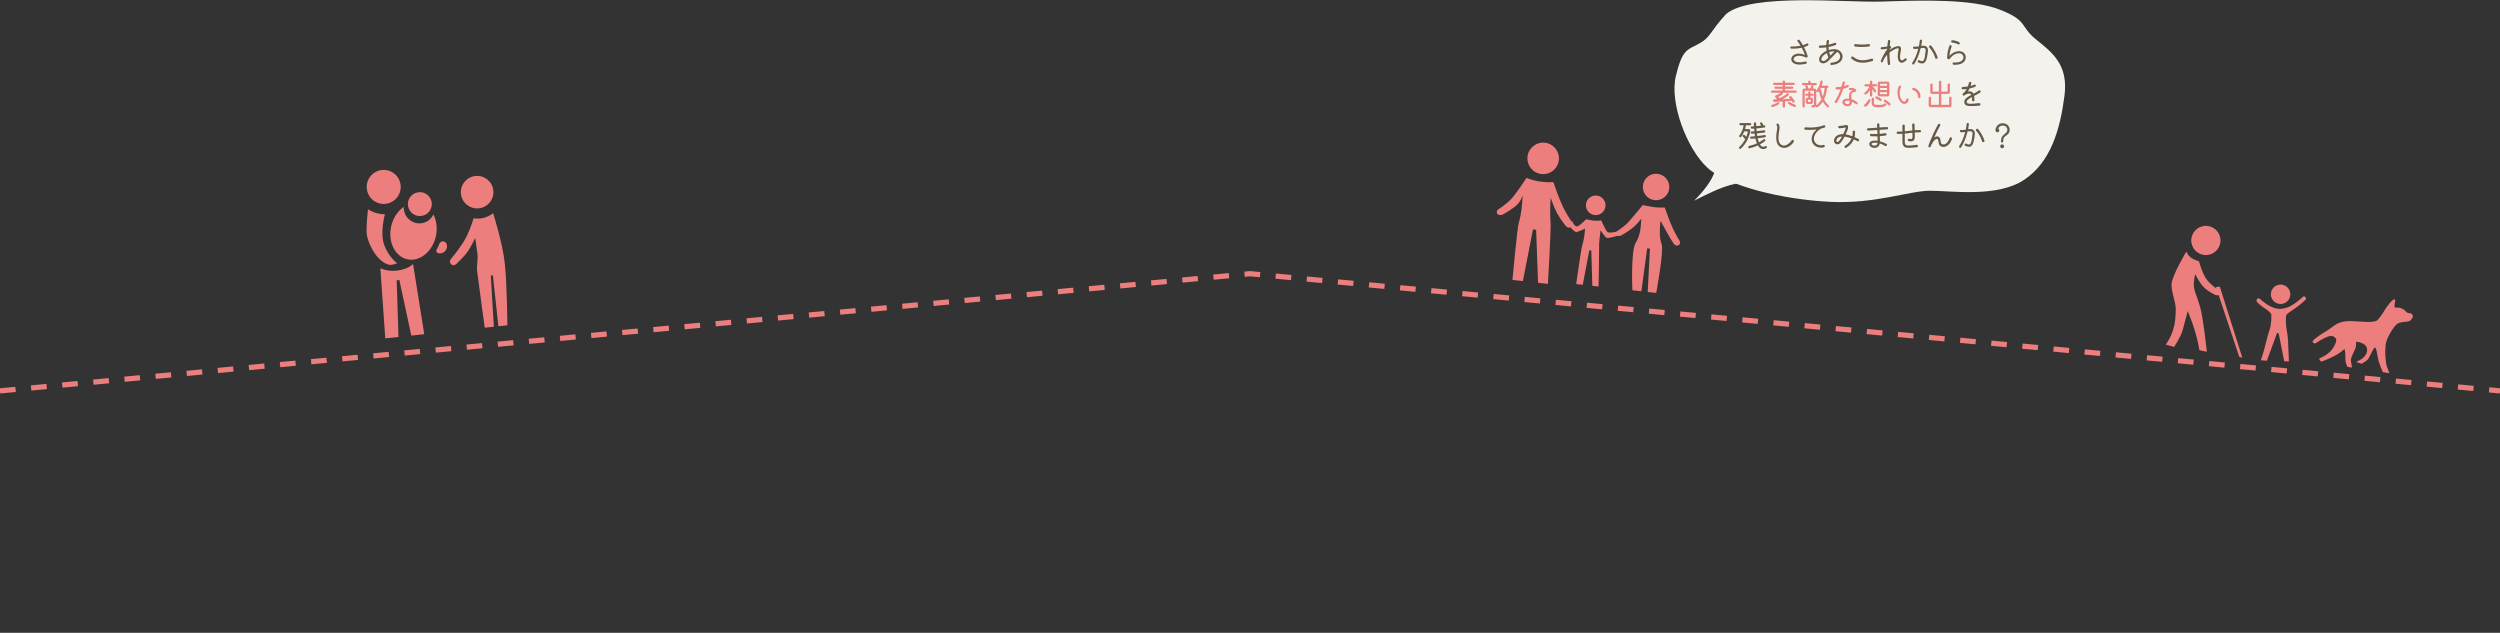
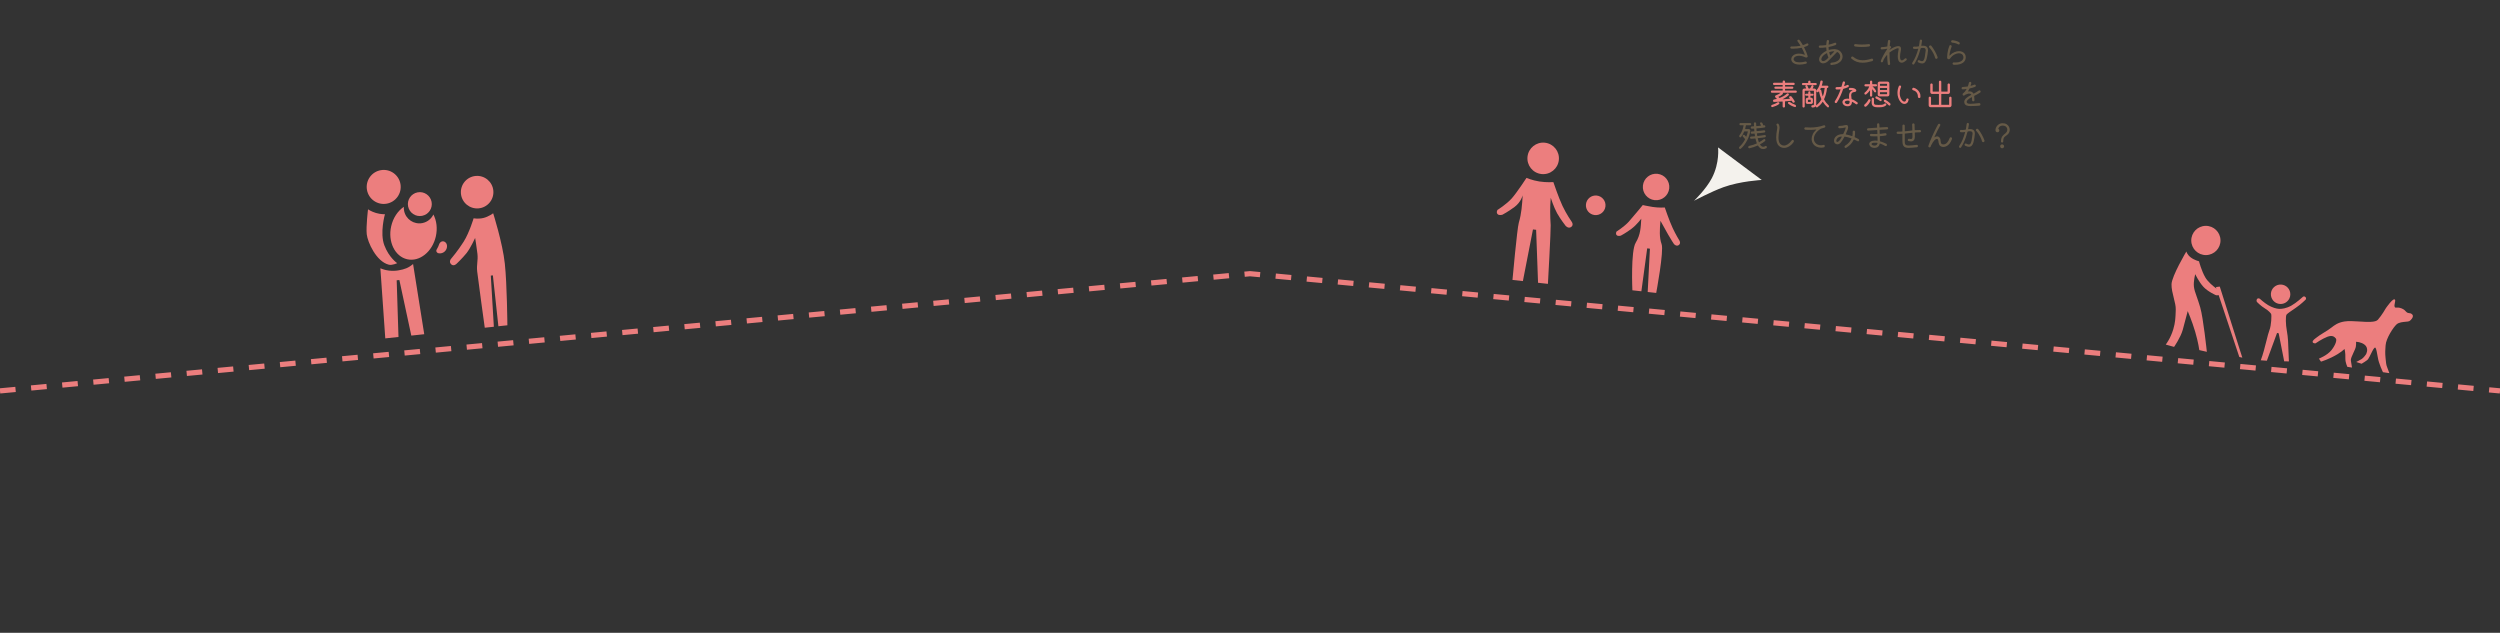
<svg xmlns="http://www.w3.org/2000/svg" width="1920" height="486" viewBox="0 0 1920 486" fill="none">
  <rect x="0" y="0" width="1920" height="486" fill="#333333" stroke="none" />
  <path d="M0 300.203L960 210.203L1920 300.203" stroke="#EC7E7E" stroke-width="4" stroke-dasharray="12 12" />
  <circle cx="294.686" cy="143.56" r="13.059" transform="rotate(-9.471 294.686 143.56)" fill="#EC7E7E" />
  <path d="M317.239 202.732C313.862 205.701 310.686 206.864 305.924 207.658C301.083 208.466 296.335 207.823 292.125 206.045L295.896 259.882L306.035 258.793L304.652 215.269L306.717 215.047L315.883 257.737L325.814 256.67L317.239 202.732Z" fill="#EC7E7E" />
  <path d="M305.041 202.101C305.041 202.101 298.806 197.972 295.179 188.418C291.552 178.864 295.631 164.532 295.631 164.532C295.631 164.532 292.413 164.671 288.716 163.554C285.019 162.438 282.639 160.77 282.639 160.77C282.639 160.77 281.026 173.998 281.664 179.948C282.303 185.898 288.93 200.871 298.609 203.285C301.254 203.945 305.041 202.101 305.041 202.101Z" fill="#EC7E7E" />
  <path d="M336.977 188.303C338.582 182.92 344.599 185.571 343.078 190.674C342.212 193.581 339.153 195.235 336.247 194.369C333.621 192.539 336.111 191.21 336.977 188.303Z" fill="#EC7E7E" />
  <circle cx="322.437" cy="156.746" r="9.181" transform="rotate(-11.241 322.437 156.746)" fill="#EC7E7E" />
  <path fill-rule="evenodd" clip-rule="evenodd" d="M332.847 164.725C331.284 168.018 328.237 170.555 324.388 171.32C317.923 172.604 311.641 168.405 310.356 161.94C310.147 160.891 310.083 159.847 310.15 158.829C305.558 161.93 301.888 167.271 300.417 173.827C297.759 185.67 303.285 196.994 312.76 199.12C322.234 201.246 332.069 193.369 334.727 181.526C336.105 175.382 335.282 169.378 332.847 164.725Z" fill="#EC7E7E" />
  <circle cx="366.44" cy="147.576" r="12.495" transform="rotate(-5.168 366.44 147.576)" fill="#EC7E7E" />
  <path d="M363.742 167.644C363.742 167.644 367.26 168.383 371.303 167.391C375.345 166.399 378.746 163.782 378.746 163.782C378.746 163.782 385.994 186.526 387.704 202.456C389.414 218.386 389.67 249.823 389.67 249.823L382.758 250.564L378.53 211.481L376.935 211.652L379.282 250.938L372.296 251.687C372.296 251.687 367.051 213.792 366.477 208.451C365.904 203.11 367.23 200.137 366.684 195.05C366.138 189.963 364.898 182.764 364.898 182.764C364.898 182.764 361.331 190.626 358.24 194.47C355.148 198.314 350.636 202.587 350.636 202.587C350.636 202.587 348.502 204.807 346.562 203.025C344.622 201.242 346.144 199.115 346.144 199.115C346.144 199.115 351.761 192.537 356.123 185.565C360.484 178.594 363.742 167.644 363.742 167.644Z" fill="#EC7E7E" />
  <path d="M1694.31 195.902C1688.11 196.013 1683 191.077 1682.89 184.878C1682.78 178.678 1687.71 173.563 1693.91 173.452C1700.11 173.341 1705.23 178.277 1705.34 184.476C1705.45 190.676 1700.51 195.791 1694.31 195.902Z" fill="#EC7E7E" />
  <path d="M1682.36 197.588C1685.1 199.777 1688.84 200.665 1688.84 200.665C1688.84 200.665 1690.7 208.009 1693.74 213.169C1695.71 216.509 1699.69 219.767 1702.26 221.649L1701.86 220.46L1704.79 220.096L1722.1 274.669L1719.79 274.16L1703.93 226.656C1702.98 226.921 1701.88 226.726 1701.88 226.726C1701.88 226.726 1695.51 223.964 1692.06 220.115C1688.61 216.266 1685.95 210.552 1685.95 210.552C1685.95 210.552 1684.49 215.896 1684.91 219.992C1685.15 222.382 1685.96 224.654 1687.06 227.766C1687.84 229.99 1688.78 232.642 1689.77 236.072C1692.16 244.304 1694.86 270.194 1694.86 270.194L1689.07 268.888C1689.07 268.888 1688.31 262.99 1685.91 254.808C1683.5 246.627 1680.17 238.929 1680.17 238.929C1680.17 238.929 1678 247.405 1676.35 253.328C1674.69 259.25 1669.69 266.418 1669.69 266.418L1663.28 264.637C1663.28 264.637 1666.93 260.085 1669.09 252.849C1670.65 247.649 1670.78 243.712 1670.93 239.268C1670.94 238.746 1670.96 238.217 1670.98 237.679C1671.07 235.234 1670.29 232.14 1669.47 228.887C1668.57 225.318 1667.63 221.56 1667.73 218.263C1667.93 211.962 1679.13 193.119 1679.13 193.119C1679.13 193.119 1679.62 195.399 1682.36 197.588Z" fill="#EC7E7E" />
  <path d="M1744.04 225.627C1743.84 229.747 1747.01 233.253 1751.13 233.456C1755.26 233.66 1758.76 230.485 1758.96 226.364C1759.17 222.244 1755.99 218.738 1751.87 218.534C1747.75 218.331 1744.25 221.506 1744.04 225.627Z" fill="#EC7E7E" />
  <path d="M1768.48 228.083C1768.48 228.083 1763.7 232.51 1759.79 234.694C1755.88 236.879 1752.48 237.287 1750.41 237.217C1748.34 237.148 1745.13 236.243 1741.95 234.345C1738.76 232.447 1735.58 229.47 1735.58 229.47C1735.58 229.47 1734.17 228.486 1733.36 229.745C1732.55 231.004 1733.41 231.99 1733.41 231.99C1733.41 231.99 1736.31 234.991 1739.5 236.899C1742.51 238.701 1743.99 240.657 1744.22 241.085C1744.69 241.967 1744.41 249.957 1742.9 253.625C1742.26 255.19 1741.52 258.158 1740.64 261.672C1739.46 266.394 1738.03 272.101 1736.27 276.715L1740.95 277.033L1748.79 255.671L1750.03 255.989L1754.26 277.493L1757.88 277.558C1757.7 274.817 1757.63 272.192 1757.55 269.611C1757.41 264.367 1757.27 259.301 1756.26 253.804C1755.39 249.088 1755.3 243.11 1756.01 241.707C1756.35 241.045 1759.59 238.806 1763.19 236.379C1767.21 233.668 1770.75 230.11 1770.75 230.11C1770.75 230.11 1771.6 229.047 1770.49 228.066C1769.39 227.086 1768.48 228.083 1768.48 228.083Z" fill="#EC7E7E" />
  <path d="M1832.34 236.69C1832.34 236.69 1837.5 229.197 1839.02 229.915C1839.8 230.281 1839.54 231.382 1839.26 232.604C1838.99 233.782 1838.69 235.072 1839.26 235.923C1839.51 236.298 1839.9 236.274 1840.53 236.236C1841.33 236.188 1842.53 236.116 1844.32 236.81C1846.26 237.559 1847.1 238.504 1847.75 239.244C1848.7 240.323 1849.49 240.399 1850.26 240.475C1851.03 240.55 1851.8 240.624 1852.72 241.653C1854.02 243.099 1851.74 245.95 1850.29 246.659C1849.78 246.905 1848.78 246.994 1847.57 247.101C1845.31 247.302 1842.35 247.566 1840.65 249.05C1838.05 251.323 1832.51 259.921 1832.16 265.068C1832.14 265.371 1832.11 265.7 1832.08 266.055L1832.08 266.056C1831.92 268.169 1831.69 271.159 1832.06 274.508C1832.1 274.87 1832.14 275.308 1832.18 275.79L1832.18 275.801L1832.18 275.802L1832.19 275.803C1832.35 277.725 1832.59 280.353 1833.24 281.78L1835.03 286.577L1830.12 285.848C1830.12 285.848 1826.85 279.231 1826.15 274.448C1825.62 270.857 1824.86 267.498 1824.33 267.058C1823.53 266.393 1822.28 268.931 1820.94 271.656C1820.21 273.147 1819.45 274.694 1818.72 275.803C1818 276.9 1813.69 279.367 1813.69 279.367L1809.58 278.011C1809.58 278.011 1812.23 276.659 1813.73 275.752C1815.23 274.845 1817.08 272.15 1817.08 272.15C1817.08 272.15 1819.05 268.768 1817.14 265.928C1815.8 263.933 1812.41 262.577 1809.45 262.469C1809.53 263.73 1809.5 265.02 1809.27 266.314C1809.06 267.465 1808.28 269.142 1807.47 270.863C1806.37 273.208 1805.23 275.636 1805.46 276.93C1805.79 278.725 1806.33 282.279 1806.33 282.279L1802.75 281.736C1802.75 281.736 1801.23 278.389 1801.25 275.768C1801.27 273.968 1801.3 270.644 1800.61 268.013C1799.35 269.188 1797.71 270.504 1795.37 271.929C1788.52 276.081 1782.51 277.735 1782.51 277.735L1780.93 275.418C1780.93 275.418 1787.31 272.991 1790.6 268.857C1793.88 264.724 1794.84 261.002 1793.93 259.957L1793.86 259.878C1792.94 258.823 1791.45 257.118 1787.41 258.649C1783.28 260.219 1778.32 263.689 1778.32 263.689C1778.32 263.689 1776.53 263.884 1776.12 262.742C1775.72 261.6 1778.35 259.798 1778.35 259.798C1780.37 258.122 1782.58 256.771 1784.78 255.42C1786.74 254.224 1788.69 253.029 1790.5 251.61C1792.88 249.751 1795.46 247.731 1800.55 246.895C1803.61 246.391 1807.87 246.658 1812.07 246.921C1818.27 247.31 1824.34 247.69 1826.22 245.555C1829.37 241.977 1832.34 236.69 1832.34 236.69Z" fill="#EC7E7E" />
  <path d="M1281.97 144.721C1281.35 150.303 1276.32 154.326 1270.74 153.708C1265.16 153.09 1261.14 148.064 1261.76 142.482C1262.37 136.9 1267.4 132.876 1272.98 133.494C1278.56 134.113 1282.59 139.139 1281.97 144.721Z" fill="#EC7E7E" />
  <path d="M1261.66 157.472C1261.66 157.472 1254.42 166.276 1250.99 170.148C1247.56 174.021 1241.52 177.806 1241.52 177.806C1241.52 177.806 1240.51 179.449 1241.59 180.581C1242.66 181.712 1244.84 180.942 1244.84 180.942C1244.84 180.942 1248.5 179.051 1252.84 175.82C1257.17 172.589 1260.5 167.932 1260.5 167.932C1260.08 174.221 1260.1 180.017 1256.21 186.416C1252.32 192.815 1253.67 222.948 1253.67 222.948L1260.58 223.714L1265.04 190.744L1267.14 190.977L1265.43 224.251L1271.97 224.976C1271.97 224.976 1278.03 192.664 1276.12 187.511C1274.21 182.357 1274.68 176.075 1275.23 169.563C1275.23 169.563 1278.88 176.138 1281.06 180.031C1283.24 183.925 1285.63 187.454 1285.63 187.454C1285.63 187.454 1287.45 189.549 1289.32 188.204C1291.2 186.859 1289.72 184.615 1289.72 184.615C1289.72 184.615 1287.23 180.694 1284.62 175.14C1282.01 169.585 1278.56 159.351 1278.56 159.351C1278.56 159.351 1273.99 159.688 1269.27 158.942C1264.54 158.196 1261.66 157.472 1261.66 157.472Z" fill="#EC7E7E" />
  <path d="M1232.99 158.5C1232.53 162.633 1228.81 165.612 1224.67 165.155C1220.54 164.697 1217.56 160.975 1218.02 156.843C1218.48 152.71 1222.2 149.73 1226.33 150.188C1230.46 150.646 1233.44 154.367 1232.99 158.5Z" fill="#EC7E7E" />
-   <path d="M1218.12 168.378C1218.12 168.378 1214.61 172.144 1212.02 173.627C1209.44 175.11 1207.4 169.775 1207.4 169.775L1203.85 171.742C1203.85 171.742 1209.07 178.955 1211.11 178.204C1213.15 177.453 1217.32 175.577 1217.32 175.577C1217.02 180.174 1216.42 184.279 1215.09 188.68C1214.27 191.41 1210.51 218.159 1210.51 218.159L1215.56 218.719L1220.59 192.246L1222.13 192.417L1222.9 219.532L1227.68 220.062C1227.68 220.062 1228.26 192.635 1228.13 190.547C1227.84 185.914 1228.81 181.653 1229.21 176.893C1229.21 176.893 1232.52 182.019 1233.89 182.654C1235.27 183.288 1243.26 180.799 1243.26 180.799L1241.59 177.843C1241.59 177.843 1235.76 179.426 1234.4 178.071C1233.04 176.715 1229.72 169.214 1229.72 169.214C1229.72 169.214 1226.58 169.89 1223.13 169.345C1219.68 168.8 1218.12 168.378 1218.12 168.378Z" fill="#EC7E7E" />
  <path d="M1197.19 122.965C1196.46 129.61 1190.47 134.401 1183.83 133.665C1177.18 132.929 1172.39 126.945 1173.13 120.299C1173.86 113.653 1179.85 108.862 1186.49 109.598C1193.14 110.335 1197.93 116.319 1197.19 122.965Z" fill="#EC7E7E" />
  <path d="M1172.35 136.614C1172.35 136.614 1165.01 147.874 1161.04 152.36C1157.06 156.846 1150.06 161.231 1150.06 161.231C1150.06 161.231 1148.9 163.135 1150.14 164.446C1151.39 165.757 1153.92 164.864 1153.92 164.864C1153.92 164.864 1158.16 162.674 1163.18 158.931C1168.2 155.187 1169.43 149.97 1169.43 149.97C1168.95 157.257 1168.55 163.983 1166.46 170.959C1165.16 175.287 1161.58 214.992 1161.58 214.992L1169.58 215.879L1177.31 176.22L1179.75 176.49L1181.22 217.168L1188.8 218.007C1188.8 218.007 1191.13 176.35 1190.92 173.041C1190.47 165.698 1190.33 159.431 1190.97 151.887C1190.97 151.887 1193.34 159.299 1195.87 163.809C1198.4 168.32 1202.39 173.435 1202.39 173.435C1202.39 173.435 1204.5 175.862 1206.67 174.304C1208.84 172.746 1207.1 170.364 1207.1 170.364C1207.1 170.364 1203.02 164.577 1200 158.142C1196.97 151.708 1192.98 139.85 1192.98 139.85C1192.98 139.85 1187.68 140.241 1182.21 139.377C1176.74 138.513 1172.35 136.614 1172.35 136.614Z" fill="#EC7E7E" />
-   <path d="M1445.41 1.196C1416.93 2.144 1345.48 -5.512 1325.71 10.71C1313.12 24.349 1313.82 28.75 1304.83 33.543C1295.84 38.336 1291.98 37.815 1287.04 58.461C1282.09 79.106 1295.58 114.43 1311.31 128.808C1327.05 143.186 1369.3 153.14 1404.81 154.983C1440.32 156.826 1466.18 146.488 1482.36 146.488C1498.54 146.488 1533.65 151.877 1554.33 138.236C1575.01 124.596 1582.14 99.603 1585.52 73.576C1588.7 49.04 1575.46 39.944 1563.32 29.989C1551.19 20.036 1557.53 16.037 1536.34 7.583C1515.08 -0.896 1477.82 0.116 1445.41 1.196Z" fill="#F4F2ED" />
  <path d="M1314.68 136.83C1320.89 125.017 1319.47 113.203 1319.47 113.203L1353 138.22C1353 138.22 1336.58 139.064 1323.58 143.779C1314 147.254 1301 154.203 1301 154.203C1301 154.203 1310.11 145.545 1314.68 136.83Z" fill="#F4F2ED" />
  <path d="M1388.77 33.747C1388.85 33.907 1388.89 34.059 1388.89 34.203C1388.89 34.523 1388.74 34.771 1388.46 34.947C1388.06 35.171 1387.62 35.387 1387.16 35.595C1386.7 35.787 1386.2 35.963 1385.67 36.123C1385.51 36.187 1385.47 36.283 1385.55 36.411L1385.67 36.627C1386.28 37.795 1386.81 38.939 1387.26 40.059C1387.7 41.179 1388.05 42.171 1388.29 43.035C1388.3 43.083 1388.31 43.155 1388.31 43.251C1388.31 43.603 1388.15 43.875 1387.83 44.067C1387.64 44.163 1387.43 44.211 1387.21 44.211C1387 44.211 1386.78 44.163 1386.56 44.067C1385.63 43.619 1384.75 43.299 1383.92 43.107C1383.1 42.915 1382.35 42.819 1381.66 42.819C1380.78 42.819 1380.03 42.947 1379.41 43.203C1378.78 43.459 1378.3 43.787 1377.97 44.187C1377.65 44.587 1377.49 45.003 1377.49 45.435C1377.49 46.043 1377.85 46.603 1378.57 47.115C1379.3 47.611 1380.46 47.859 1382.05 47.859C1382.94 47.859 1383.71 47.811 1384.35 47.715C1385.01 47.619 1385.73 47.467 1386.51 47.259C1386.56 47.243 1386.63 47.235 1386.73 47.235C1386.95 47.235 1387.16 47.315 1387.35 47.475C1387.56 47.619 1387.66 47.827 1387.66 48.099C1387.66 48.547 1387.45 48.827 1387.02 48.939C1385.16 49.387 1383.52 49.611 1382.1 49.611C1380.83 49.611 1379.76 49.459 1378.88 49.155C1378 48.851 1377.3 48.459 1376.79 47.979C1376.3 47.483 1375.97 46.947 1375.81 46.371C1375.73 46.051 1375.69 45.755 1375.69 45.483C1375.69 44.763 1375.91 44.075 1376.36 43.419C1376.82 42.763 1377.49 42.227 1378.35 41.811C1379.23 41.379 1380.29 41.163 1381.52 41.163C1382.16 41.163 1382.84 41.227 1383.56 41.355C1384.3 41.483 1385.07 41.699 1385.89 42.003C1385.92 42.019 1385.96 42.027 1386.01 42.027C1386.14 42.027 1386.17 41.955 1386.1 41.811C1385.82 41.059 1385.47 40.259 1385.07 39.411C1384.67 38.547 1384.25 37.691 1383.8 36.843C1383.74 36.731 1383.64 36.691 1383.51 36.723C1382.49 36.931 1381.42 37.099 1380.3 37.227C1379.19 37.339 1378.1 37.395 1377.03 37.395C1376.82 37.395 1376.61 37.395 1376.38 37.395C1376.18 37.395 1375.96 37.387 1375.74 37.371C1375.53 37.355 1375.34 37.267 1375.18 37.107C1375.02 36.931 1374.94 36.739 1374.94 36.531C1374.94 36.291 1375.02 36.091 1375.18 35.931C1375.36 35.755 1375.57 35.675 1375.81 35.691H1376.62C1378.83 35.691 1380.81 35.523 1382.55 35.187C1382.74 35.155 1382.78 35.059 1382.67 34.899C1382.32 34.307 1381.96 33.755 1381.59 33.243C1381.24 32.715 1380.89 32.235 1380.54 31.803C1380.41 31.643 1380.34 31.467 1380.34 31.275C1380.34 31.003 1380.46 30.795 1380.7 30.651C1380.91 30.523 1381.11 30.459 1381.3 30.459C1381.61 30.459 1381.86 30.579 1382.05 30.819C1382.43 31.283 1382.83 31.827 1383.25 32.451C1383.66 33.075 1384.09 33.763 1384.52 34.515C1384.58 34.627 1384.68 34.667 1384.81 34.635C1385.32 34.459 1385.81 34.275 1386.27 34.083C1386.74 33.891 1387.18 33.675 1387.59 33.435C1387.75 33.355 1387.9 33.315 1388.02 33.315C1388.36 33.315 1388.61 33.459 1388.77 33.747ZM1409.48 37.779C1410.63 37.875 1411.63 38.203 1412.48 38.763C1413.33 39.323 1413.98 40.019 1414.42 40.851C1414.89 41.667 1415.12 42.539 1415.12 43.467C1415.12 44.443 1414.82 45.395 1414.23 46.323C1413.66 47.251 1412.74 48.043 1411.5 48.699C1410.25 49.355 1408.61 49.763 1406.58 49.923C1406.34 49.939 1406.13 49.867 1405.95 49.707C1405.78 49.547 1405.69 49.339 1405.69 49.083C1405.69 48.827 1405.78 48.611 1405.95 48.435C1406.13 48.259 1406.34 48.163 1406.58 48.147C1407.28 48.099 1407.99 47.987 1408.71 47.811C1409.45 47.635 1410.13 47.387 1410.75 47.067C1411.39 46.731 1411.93 46.315 1412.36 45.819C1412.95 45.099 1413.25 44.291 1413.25 43.395C1413.25 42.723 1413.07 42.075 1412.72 41.451C1412.37 40.811 1411.82 40.307 1411.09 39.939C1411.07 39.923 1411.04 39.915 1410.99 39.915C1410.93 39.915 1410.86 39.947 1410.8 40.011L1404.9 46.035C1403.97 47.043 1403.1 47.739 1402.3 48.123C1401.5 48.491 1400.79 48.675 1400.17 48.675C1399.61 48.675 1399.12 48.563 1398.7 48.339C1398.29 48.115 1397.97 47.875 1397.74 47.619C1397.5 47.315 1397.33 46.995 1397.22 46.659C1397.1 46.307 1397.05 45.955 1397.05 45.603C1397.05 44.819 1397.28 44.027 1397.74 43.227C1398.22 42.427 1398.88 41.667 1399.71 40.947C1400.56 40.211 1401.54 39.587 1402.64 39.075C1402.77 39.027 1402.82 38.939 1402.78 38.811C1402.72 38.443 1402.67 38.075 1402.64 37.707C1402.62 37.339 1402.6 36.971 1402.57 36.603C1402.57 36.443 1402.5 36.379 1402.35 36.411C1401.55 36.523 1400.76 36.603 1399.98 36.651C1399.19 36.699 1398.43 36.723 1397.7 36.723C1397.47 36.723 1397.27 36.643 1397.1 36.483C1396.92 36.307 1396.83 36.099 1396.83 35.859C1396.83 35.603 1396.91 35.387 1397.07 35.211C1397.25 35.035 1397.46 34.947 1397.72 34.947C1398.57 34.947 1399.37 34.923 1400.12 34.875C1400.89 34.811 1401.64 34.731 1402.38 34.635C1402.5 34.603 1402.57 34.531 1402.57 34.419C1402.6 33.891 1402.65 33.371 1402.71 32.859C1402.78 32.347 1402.86 31.851 1402.95 31.371C1402.98 31.163 1403.08 31.003 1403.24 30.891C1403.42 30.763 1403.6 30.699 1403.79 30.699C1404.1 30.699 1404.34 30.819 1404.51 31.059C1404.69 31.283 1404.74 31.531 1404.68 31.803C1404.62 32.171 1404.55 32.547 1404.49 32.931C1404.44 33.315 1404.4 33.691 1404.37 34.059V34.107C1404.37 34.251 1404.44 34.307 1404.58 34.275C1406.07 33.939 1407.59 33.475 1409.14 32.883C1409.24 32.835 1409.34 32.811 1409.46 32.811C1409.68 32.811 1409.87 32.891 1410.03 33.051C1410.21 33.211 1410.3 33.427 1410.3 33.699C1410.3 33.891 1410.24 34.075 1410.13 34.251C1410.02 34.411 1409.86 34.531 1409.67 34.611C1408.01 35.251 1406.29 35.739 1404.51 36.075C1404.38 36.107 1404.32 36.187 1404.32 36.315C1404.34 36.923 1404.38 37.531 1404.46 38.139C1404.5 38.283 1404.58 38.331 1404.7 38.283C1405.31 38.107 1405.93 37.979 1406.55 37.899C1407.19 37.803 1407.84 37.755 1408.5 37.755C1408.67 37.755 1408.84 37.755 1409 37.755C1409.16 37.755 1409.32 37.763 1409.48 37.779ZM1405.54 42.507C1405.61 42.667 1405.7 42.683 1405.83 42.555L1408.66 39.651C1408.71 39.603 1408.74 39.555 1408.74 39.507C1408.74 39.443 1408.67 39.395 1408.54 39.363C1408.05 39.363 1407.5 39.411 1406.91 39.507C1406.32 39.587 1405.69 39.739 1405.02 39.963C1404.9 40.011 1404.86 40.107 1404.87 40.251C1404.97 40.651 1405.07 41.043 1405.18 41.427C1405.31 41.795 1405.43 42.155 1405.54 42.507ZM1400.22 46.899C1400.81 46.899 1401.38 46.715 1401.92 46.347C1402.48 45.979 1403.06 45.467 1403.67 44.811L1404.13 44.355C1404.21 44.275 1404.22 44.179 1404.18 44.067C1403.97 43.571 1403.78 43.067 1403.62 42.555C1403.46 42.043 1403.32 41.515 1403.19 40.971C1403.19 40.907 1403.14 40.875 1403.05 40.875C1402.92 40.875 1402.75 40.931 1402.54 41.043C1401.2 41.795 1400.23 42.579 1399.64 43.395C1399.06 44.195 1398.78 44.891 1398.78 45.483C1398.78 45.899 1398.9 46.243 1399.16 46.515C1399.42 46.771 1399.77 46.899 1400.22 46.899ZM1435.33 35.715C1433.58 35.955 1431.76 36.075 1429.86 36.075C1428.05 36.075 1426.34 35.955 1424.72 35.715C1424.5 35.667 1424.3 35.555 1424.14 35.379C1424 35.203 1423.93 35.011 1423.93 34.803C1423.93 34.499 1424.04 34.259 1424.26 34.083C1424.49 33.907 1424.74 33.835 1425.01 33.867C1425.6 33.947 1426.3 34.027 1427.12 34.107C1427.95 34.171 1428.88 34.203 1429.9 34.203C1430.69 34.203 1431.52 34.179 1432.4 34.131C1433.3 34.067 1434.24 33.979 1435.23 33.867C1435.49 33.835 1435.71 33.907 1435.9 34.083C1436.1 34.243 1436.19 34.451 1436.19 34.707C1436.19 34.963 1436.11 35.187 1435.95 35.379C1435.79 35.571 1435.58 35.683 1435.33 35.715ZM1437.8 46.971C1436.47 47.339 1435.19 47.635 1433.96 47.859C1432.74 48.067 1431.57 48.171 1430.43 48.171C1428.86 48.171 1427.38 47.931 1425.97 47.451C1424.58 46.971 1423.24 46.179 1421.96 45.075C1421.75 44.883 1421.65 44.651 1421.65 44.379C1421.65 44.107 1421.73 43.883 1421.89 43.707C1422.08 43.499 1422.32 43.395 1422.61 43.395C1422.86 43.395 1423.08 43.475 1423.26 43.635C1424.2 44.419 1425.25 45.059 1426.4 45.555C1427.55 46.035 1428.93 46.275 1430.53 46.275C1431.47 46.275 1432.51 46.179 1433.65 45.987C1434.8 45.779 1436.06 45.467 1437.42 45.051C1437.45 45.035 1437.49 45.027 1437.54 45.027C1437.58 45.027 1437.62 45.027 1437.66 45.027C1437.91 45.027 1438.13 45.115 1438.3 45.291C1438.48 45.451 1438.57 45.667 1438.57 45.939C1438.57 46.179 1438.5 46.395 1438.35 46.587C1438.21 46.763 1438.02 46.891 1437.8 46.971ZM1464.15 45.003C1464.31 45.163 1464.39 45.371 1464.39 45.627C1464.39 45.883 1464.3 46.091 1464.13 46.251C1463.73 46.603 1463.34 46.915 1462.95 47.187C1462.57 47.443 1462.21 47.659 1461.87 47.835C1461.7 47.931 1461.49 48.011 1461.25 48.075C1461.01 48.139 1460.75 48.171 1460.48 48.171C1460.02 48.171 1459.55 48.035 1459.09 47.763C1458.62 47.475 1458.24 46.971 1457.94 46.251C1457.63 45.531 1457.48 44.523 1457.48 43.227C1457.48 42.571 1457.53 41.819 1457.62 40.971C1457.72 40.123 1457.88 39.187 1458.1 38.163C1458.12 38.083 1458.14 38.003 1458.15 37.923C1458.18 37.827 1458.2 37.731 1458.2 37.635C1458.2 37.475 1458.16 37.339 1458.08 37.227C1458 37.099 1457.82 37.035 1457.55 37.035C1457.39 37.035 1457.17 37.075 1456.88 37.155C1456.61 37.235 1456.26 37.363 1455.85 37.539C1455.05 37.891 1454.26 38.291 1453.5 38.739C1452.74 39.171 1451.99 39.675 1451.24 40.251C1451.16 40.331 1451.12 40.419 1451.12 40.515C1451.12 41.939 1451.16 43.371 1451.24 44.811C1451.32 46.251 1451.45 47.627 1451.62 48.939C1451.66 49.195 1451.58 49.435 1451.38 49.659C1451.21 49.883 1450.98 49.995 1450.71 49.995C1450.5 49.995 1450.31 49.923 1450.14 49.779C1449.96 49.635 1449.86 49.451 1449.82 49.227C1449.71 48.331 1449.61 47.299 1449.51 46.131C1449.43 44.947 1449.38 43.707 1449.34 42.411C1449.34 42.315 1449.32 42.259 1449.27 42.243C1449.22 42.211 1449.16 42.235 1449.08 42.315C1448.68 42.763 1448.28 43.259 1447.88 43.803C1447.5 44.347 1447.11 44.939 1446.73 45.579C1446.62 45.867 1446.5 46.155 1446.39 46.443C1446.3 46.715 1446.2 46.995 1446.1 47.283C1445.98 47.683 1445.7 47.883 1445.26 47.883C1445.01 47.883 1444.8 47.795 1444.64 47.619C1444.5 47.427 1444.42 47.227 1444.42 47.019C1444.42 46.971 1444.42 46.923 1444.42 46.875C1444.44 46.827 1444.46 46.779 1444.47 46.731C1444.98 45.371 1445.66 43.915 1446.51 42.363C1447.36 40.795 1448.3 39.275 1449.32 37.803C1449.38 37.723 1449.42 37.635 1449.42 37.539C1449.42 37.443 1449.34 37.411 1449.18 37.443C1448.54 37.571 1447.86 37.683 1447.16 37.779C1446.46 37.859 1445.81 37.915 1445.22 37.947C1444.98 37.963 1444.77 37.883 1444.59 37.707C1444.42 37.531 1444.33 37.323 1444.33 37.083C1444.33 36.843 1444.42 36.635 1444.59 36.459C1444.77 36.283 1444.98 36.195 1445.22 36.195C1445.81 36.163 1446.46 36.115 1447.18 36.051C1447.9 35.987 1448.62 35.875 1449.32 35.715C1449.45 35.699 1449.51 35.619 1449.51 35.475C1449.58 34.723 1449.64 34.003 1449.7 33.315C1449.78 32.627 1449.87 31.979 1449.97 31.371C1450 31.163 1450.1 30.995 1450.26 30.867C1450.43 30.739 1450.62 30.675 1450.81 30.675C1451.11 30.675 1451.35 30.795 1451.53 31.035C1451.72 31.259 1451.78 31.507 1451.72 31.779C1451.64 32.259 1451.57 32.787 1451.5 33.363C1451.44 33.939 1451.38 34.539 1451.34 35.163V35.211C1451.34 35.323 1451.41 35.379 1451.55 35.379C1451.78 35.379 1451.96 35.443 1452.1 35.571C1452.31 35.747 1452.42 35.971 1452.42 36.243C1452.42 36.435 1452.34 36.619 1452.2 36.795C1452.04 36.971 1451.88 37.155 1451.72 37.347C1451.58 37.539 1451.42 37.723 1451.26 37.899C1451.2 37.979 1451.17 38.067 1451.17 38.163C1451.17 38.291 1451.26 38.299 1451.43 38.187C1452.34 37.515 1453.24 36.963 1454.12 36.531C1455.02 36.083 1455.83 35.779 1456.57 35.619C1456.84 35.555 1457.09 35.507 1457.31 35.475C1457.55 35.443 1457.78 35.427 1457.98 35.427C1458.64 35.427 1459.14 35.595 1459.47 35.931C1459.82 36.267 1460 36.795 1460 37.515C1460 37.883 1459.95 38.323 1459.86 38.835C1459.65 39.827 1459.49 40.715 1459.38 41.499C1459.28 42.267 1459.23 42.947 1459.23 43.539C1459.23 44.531 1459.36 45.251 1459.62 45.699C1459.87 46.147 1460.21 46.371 1460.62 46.371C1460.94 46.371 1461.3 46.251 1461.68 46.011C1462.08 45.771 1462.49 45.443 1462.9 45.027C1463.08 44.851 1463.3 44.763 1463.55 44.763C1463.79 44.763 1463.99 44.843 1464.15 45.003ZM1475.55 34.971V35.019C1475.55 35.147 1475.62 35.203 1475.77 35.187C1476.2 35.139 1476.58 35.115 1476.92 35.115C1477.74 35.115 1478.39 35.227 1478.89 35.451C1479.38 35.659 1479.76 35.939 1480.02 36.291C1480.27 36.627 1480.45 36.995 1480.54 37.395C1480.64 37.779 1480.69 38.147 1480.69 38.499C1480.69 38.595 1480.69 38.691 1480.69 38.787C1480.69 38.883 1480.68 38.971 1480.66 39.051C1480.6 39.883 1480.5 40.723 1480.38 41.571C1480.25 42.403 1480.1 43.171 1479.94 43.875C1479.8 44.563 1479.67 45.099 1479.56 45.483C1479.26 46.507 1478.82 47.307 1478.26 47.883C1477.7 48.459 1476.99 48.747 1476.13 48.747C1475.31 48.747 1474.36 48.475 1473.27 47.931C1472.95 47.755 1472.79 47.491 1472.79 47.139C1472.79 46.835 1472.89 46.603 1473.08 46.443C1473.27 46.283 1473.48 46.203 1473.7 46.203C1473.83 46.203 1473.98 46.243 1474.14 46.323C1474.54 46.531 1474.9 46.699 1475.22 46.827C1475.55 46.939 1475.85 46.995 1476.1 46.995C1476.65 46.995 1477.09 46.731 1477.42 46.203C1477.76 45.659 1478.04 44.795 1478.26 43.611C1478.49 42.411 1478.7 40.835 1478.91 38.883C1478.93 38.819 1478.94 38.755 1478.94 38.691C1478.94 38.611 1478.94 38.539 1478.94 38.475C1478.94 38.219 1478.89 37.963 1478.79 37.707C1478.7 37.451 1478.5 37.235 1478.19 37.059C1477.89 36.883 1477.43 36.795 1476.82 36.795C1476.62 36.795 1476.38 36.811 1476.13 36.843C1475.87 36.859 1475.59 36.899 1475.29 36.963C1475.16 36.979 1475.08 37.051 1475.05 37.179C1474.68 38.619 1474.25 40.059 1473.75 41.499C1473.26 42.923 1472.7 44.291 1472.07 45.603C1471.46 46.915 1470.81 48.115 1470.1 49.203C1469.93 49.459 1469.7 49.587 1469.41 49.587C1469.22 49.587 1469.04 49.531 1468.88 49.419C1468.64 49.243 1468.52 48.995 1468.52 48.675C1468.52 48.483 1468.57 48.315 1468.66 48.171C1469.69 46.635 1470.58 44.963 1471.33 43.155C1472.08 41.331 1472.7 39.491 1473.2 37.635C1473.2 37.619 1473.2 37.611 1473.2 37.611C1473.22 37.595 1473.22 37.579 1473.22 37.563C1473.22 37.435 1473.15 37.387 1473.01 37.419C1472.69 37.467 1472.37 37.507 1472.05 37.539C1471.74 37.571 1471.42 37.587 1471.06 37.587C1470.71 37.587 1470.33 37.563 1469.91 37.515C1469.69 37.499 1469.5 37.403 1469.36 37.227C1469.22 37.051 1469.14 36.859 1469.14 36.651C1469.14 36.379 1469.25 36.163 1469.46 36.003C1469.66 35.827 1469.9 35.747 1470.15 35.763C1470.58 35.811 1470.99 35.835 1471.38 35.835C1472.03 35.835 1472.75 35.763 1473.54 35.619C1473.63 35.603 1473.7 35.539 1473.75 35.427C1473.9 34.707 1474.02 34.003 1474.11 33.315C1474.22 32.611 1474.31 31.915 1474.38 31.227C1474.41 31.003 1474.5 30.811 1474.66 30.651C1474.84 30.491 1475.05 30.411 1475.29 30.411C1475.54 30.411 1475.75 30.507 1475.91 30.699C1476.09 30.891 1476.16 31.115 1476.13 31.371C1475.98 32.523 1475.79 33.723 1475.55 34.971ZM1488.06 43.851C1488.09 43.899 1488.1 43.955 1488.1 44.019C1488.1 44.067 1488.1 44.115 1488.1 44.163C1488.1 44.419 1488.01 44.659 1487.82 44.883C1487.64 45.091 1487.4 45.195 1487.1 45.195C1486.62 45.195 1486.31 44.955 1486.18 44.475C1485.9 43.419 1485.51 42.403 1485.03 41.427C1484.55 40.435 1484.02 39.515 1483.45 38.667C1482.89 37.819 1482.31 37.091 1481.72 36.483C1481.54 36.275 1481.46 36.059 1481.46 35.835C1481.46 35.547 1481.57 35.315 1481.79 35.139C1482.02 34.963 1482.26 34.875 1482.51 34.875C1482.82 34.875 1483.07 34.995 1483.28 35.235C1483.71 35.747 1484.16 36.355 1484.62 37.059C1485.09 37.763 1485.54 38.515 1485.99 39.315C1486.44 40.099 1486.84 40.883 1487.19 41.667C1487.56 42.451 1487.85 43.179 1488.06 43.851ZM1503.85 34.059C1502.58 33.323 1501.06 32.883 1499.29 32.739C1499.06 32.707 1498.87 32.611 1498.71 32.451C1498.55 32.291 1498.47 32.099 1498.47 31.875C1498.47 31.587 1498.58 31.347 1498.78 31.155C1498.99 30.947 1499.24 30.859 1499.53 30.891C1500.47 30.987 1501.38 31.163 1502.24 31.419C1503.1 31.659 1503.88 31.971 1504.57 32.355C1504.92 32.563 1505.1 32.867 1505.1 33.267C1505.1 33.555 1505.02 33.779 1504.86 33.939C1504.7 34.099 1504.5 34.179 1504.28 34.179C1504.15 34.179 1504.01 34.139 1503.85 34.059ZM1500.42 49.731C1500.18 49.715 1499.98 49.619 1499.82 49.443C1499.66 49.267 1499.58 49.067 1499.58 48.843C1499.58 48.571 1499.68 48.347 1499.89 48.171C1500.1 47.979 1500.33 47.899 1500.58 47.931C1500.81 47.947 1501.03 47.963 1501.26 47.979C1501.48 47.979 1501.7 47.979 1501.9 47.979C1503.28 47.979 1504.41 47.795 1505.29 47.427C1506.18 47.059 1506.85 46.579 1507.28 45.987C1507.71 45.395 1507.93 44.771 1507.93 44.115C1507.93 43.779 1507.88 43.459 1507.78 43.155C1507.58 42.403 1507.17 41.843 1506.56 41.475C1505.95 41.091 1505.24 40.899 1504.42 40.899C1503.37 40.899 1502.22 41.227 1500.99 41.883C1499.78 42.539 1498.66 43.555 1497.66 44.931C1497.4 45.299 1497.05 45.483 1496.6 45.483C1496.25 45.483 1495.95 45.363 1495.71 45.123C1495.49 44.867 1495.38 44.587 1495.38 44.283C1495.39 43.243 1495.47 42.171 1495.62 41.067C1495.78 39.947 1495.98 38.875 1496.24 37.851C1496.51 36.827 1496.82 35.923 1497.15 35.139C1497.31 34.803 1497.58 34.635 1497.97 34.635C1498.24 34.635 1498.46 34.731 1498.62 34.923C1498.79 35.115 1498.88 35.331 1498.88 35.571C1498.88 35.683 1498.86 35.803 1498.81 35.931C1498.58 36.491 1498.35 37.163 1498.11 37.947C1497.87 38.715 1497.66 39.507 1497.49 40.323C1497.33 41.123 1497.22 41.851 1497.15 42.507V42.531C1497.15 42.611 1497.18 42.667 1497.25 42.699C1497.31 42.715 1497.38 42.683 1497.44 42.603C1498.54 41.451 1499.71 40.611 1500.94 40.083C1502.18 39.555 1503.35 39.291 1504.47 39.291C1505.75 39.291 1506.86 39.611 1507.81 40.251C1508.75 40.891 1509.34 41.779 1509.58 42.915C1509.62 43.107 1509.64 43.299 1509.66 43.491C1509.69 43.683 1509.7 43.867 1509.7 44.043C1509.7 44.763 1509.55 45.467 1509.25 46.155C1508.94 46.827 1508.46 47.435 1507.81 47.979C1507.15 48.523 1506.3 48.955 1505.24 49.275C1504.18 49.595 1502.91 49.755 1501.42 49.755C1501.26 49.755 1501.1 49.755 1500.92 49.755C1500.76 49.755 1500.59 49.747 1500.42 49.731ZM1519.9 79.187C1520.19 79.155 1520.44 79.235 1520.65 79.427C1520.87 79.619 1520.98 79.859 1520.98 80.147C1520.98 80.403 1520.9 80.627 1520.72 80.819C1520.56 81.011 1520.34 81.123 1520.07 81.155C1519.43 81.219 1518.51 81.283 1517.31 81.347C1516.13 81.427 1514.78 81.467 1513.26 81.467C1512.02 81.467 1511.02 81.299 1510.23 80.963C1509.46 80.611 1508.95 80.051 1508.7 79.283C1508.58 78.947 1508.53 78.603 1508.53 78.251C1508.53 77.419 1508.92 76.579 1509.7 75.731C1510.5 74.883 1511.87 73.947 1513.81 72.923C1513.98 72.859 1514.02 72.763 1513.9 72.635C1513.55 72.123 1513.02 71.867 1512.3 71.867C1511.86 71.867 1511.39 71.955 1510.88 72.131C1510.37 72.291 1509.83 72.515 1509.27 72.803C1509.21 72.835 1509.14 72.891 1509.06 72.971C1508.99 73.019 1508.93 73.075 1508.86 73.139C1508.8 73.187 1508.73 73.235 1508.65 73.283C1508.52 73.395 1508.35 73.451 1508.14 73.451C1507.82 73.451 1507.58 73.307 1507.4 73.019C1507.3 72.843 1507.26 72.675 1507.26 72.515C1507.26 72.195 1507.38 71.931 1507.64 71.723C1508.15 71.323 1508.62 70.867 1509.06 70.355C1509.49 69.843 1509.88 69.259 1510.23 68.603C1510.26 68.539 1510.28 68.499 1510.28 68.483C1510.28 68.371 1510.21 68.331 1510.06 68.363C1509.57 68.427 1509.1 68.483 1508.65 68.531C1508.2 68.563 1507.78 68.595 1507.4 68.627C1507.14 68.643 1506.93 68.563 1506.75 68.387C1506.58 68.211 1506.49 67.995 1506.49 67.739C1506.49 67.483 1506.58 67.267 1506.75 67.091C1506.93 66.915 1507.14 66.819 1507.4 66.803C1508.6 66.755 1509.83 66.635 1511.1 66.443C1511.21 66.427 1511.29 66.363 1511.34 66.251C1511.48 65.835 1511.62 65.403 1511.77 64.955C1511.91 64.507 1512.04 64.035 1512.15 63.539C1512.2 63.331 1512.31 63.163 1512.49 63.035C1512.66 62.907 1512.86 62.843 1513.06 62.843C1513.34 62.843 1513.55 62.939 1513.71 63.131C1513.89 63.307 1513.98 63.515 1513.98 63.755C1513.98 63.851 1513.97 63.923 1513.95 63.971C1513.87 64.275 1513.78 64.571 1513.69 64.859C1513.61 65.147 1513.52 65.427 1513.42 65.699C1513.42 65.715 1513.42 65.731 1513.4 65.747C1513.4 65.763 1513.4 65.779 1513.4 65.795C1513.4 65.923 1513.48 65.963 1513.64 65.915C1514.09 65.787 1514.53 65.651 1514.96 65.507C1515.41 65.347 1515.83 65.187 1516.23 65.027C1516.36 64.979 1516.47 64.955 1516.57 64.955C1516.74 64.955 1516.9 65.003 1517.05 65.099C1517.21 65.179 1517.32 65.307 1517.38 65.483C1517.42 65.547 1517.43 65.611 1517.43 65.675C1517.43 65.723 1517.43 65.771 1517.43 65.819C1517.43 66.251 1517.25 66.539 1516.88 66.683C1516.27 66.939 1515.61 67.171 1514.89 67.379C1514.18 67.587 1513.46 67.771 1512.73 67.931C1512.62 67.947 1512.54 68.003 1512.49 68.099C1512.33 68.451 1512.17 68.787 1512.01 69.107C1511.85 69.427 1511.68 69.739 1511.5 70.043C1511.47 70.107 1511.46 70.147 1511.46 70.163C1511.46 70.243 1511.53 70.275 1511.67 70.259C1511.85 70.227 1512.01 70.203 1512.15 70.187C1512.31 70.171 1512.46 70.163 1512.61 70.163C1513.34 70.163 1513.95 70.323 1514.43 70.643C1514.91 70.947 1515.29 71.331 1515.56 71.795C1515.64 71.923 1515.74 71.955 1515.85 71.891C1516.44 71.587 1517.06 71.243 1517.7 70.859C1518.34 70.475 1519.01 70.035 1519.71 69.539C1519.87 69.427 1520.05 69.371 1520.24 69.371C1520.56 69.371 1520.81 69.507 1520.98 69.779C1521.1 69.939 1521.15 70.115 1521.15 70.307C1521.15 70.643 1521.02 70.899 1520.74 71.075C1520.2 71.427 1519.7 71.739 1519.26 72.011C1518.81 72.283 1518.35 72.539 1517.89 72.779C1517.42 73.019 1516.9 73.283 1516.3 73.571C1516.19 73.635 1516.14 73.731 1516.16 73.859C1516.27 74.579 1516.35 75.595 1516.4 76.907C1516.4 77.163 1516.31 77.379 1516.14 77.555C1515.96 77.731 1515.74 77.819 1515.49 77.819C1515.23 77.819 1515.02 77.731 1514.84 77.555C1514.66 77.379 1514.57 77.163 1514.55 76.907C1514.54 76.491 1514.52 76.115 1514.5 75.779C1514.49 75.427 1514.46 75.107 1514.43 74.819C1514.43 74.627 1514.34 74.579 1514.17 74.675C1512.84 75.379 1511.88 76.027 1511.29 76.619C1510.7 77.195 1510.4 77.731 1510.4 78.227C1510.4 78.371 1510.42 78.515 1510.47 78.659C1510.62 79.011 1510.89 79.275 1511.29 79.451C1511.69 79.627 1512.39 79.715 1513.4 79.715C1514.73 79.715 1516.9 79.539 1519.9 79.187ZM1356.82 112.459C1356.92 112.619 1356.97 112.795 1356.97 112.987C1356.97 113.323 1356.82 113.595 1356.51 113.803C1356.14 114.027 1355.78 114.195 1355.41 114.307C1355.06 114.435 1354.62 114.499 1354.11 114.499C1353.25 114.499 1352.49 114.251 1351.83 113.755C1351.19 113.259 1350.62 112.611 1350.13 111.811C1350.08 111.731 1350.02 111.707 1349.94 111.739C1348.93 112.203 1347.9 112.611 1346.86 112.963C1345.82 113.315 1344.77 113.611 1343.7 113.851C1343.65 113.867 1343.58 113.875 1343.5 113.875C1343.26 113.875 1343.06 113.787 1342.88 113.611C1342.7 113.435 1342.62 113.219 1342.62 112.963C1342.62 112.739 1342.69 112.539 1342.83 112.363C1342.98 112.187 1343.16 112.075 1343.38 112.027C1344.52 111.803 1345.57 111.531 1346.53 111.211C1347.49 110.875 1348.38 110.523 1349.19 110.155C1349.27 110.123 1349.3 110.067 1349.26 109.987C1349.14 109.635 1349.01 109.283 1348.88 108.931C1348.75 108.563 1348.64 108.195 1348.54 107.827L1348.21 106.459C1348.18 106.379 1348.12 106.339 1348.04 106.339C1347.46 106.387 1346.91 106.435 1346.38 106.483C1345.86 106.515 1345.38 106.547 1344.94 106.579C1344.69 106.595 1344.47 106.515 1344.3 106.339C1344.12 106.147 1344.03 105.923 1344.03 105.667C1344.03 105.443 1344.1 105.259 1344.25 105.115C1344.41 104.971 1344.6 104.891 1344.82 104.875C1345.22 104.843 1345.67 104.811 1346.17 104.779C1346.66 104.747 1347.18 104.707 1347.73 104.659C1347.82 104.627 1347.86 104.571 1347.85 104.491C1347.78 104.203 1347.73 103.915 1347.68 103.627C1347.65 103.323 1347.62 103.019 1347.58 102.715C1347.55 102.619 1347.5 102.579 1347.42 102.595C1347.05 102.611 1346.7 102.635 1346.36 102.667C1346.04 102.699 1345.73 102.715 1345.42 102.715C1345.18 102.715 1344.98 102.635 1344.8 102.475C1344.62 102.299 1344.54 102.091 1344.54 101.851C1344.54 101.627 1344.61 101.435 1344.75 101.275C1344.91 101.099 1345.1 101.003 1345.33 100.987C1345.6 100.971 1345.9 100.955 1346.22 100.939C1346.54 100.907 1346.87 100.883 1347.22 100.867C1347.34 100.867 1347.38 100.819 1347.34 100.723C1347.33 100.419 1347.3 100.115 1347.27 99.811C1347.26 99.507 1347.23 99.203 1347.2 98.899C1347.2 98.803 1347.15 98.755 1347.06 98.755C1346.77 98.771 1346.5 98.795 1346.24 98.827C1345.98 98.843 1345.74 98.851 1345.5 98.851C1345.26 98.851 1345.04 98.771 1344.85 98.611C1344.67 98.435 1344.58 98.219 1344.58 97.963C1344.58 97.739 1344.66 97.547 1344.82 97.387C1344.98 97.211 1345.18 97.115 1345.4 97.099C1345.62 97.083 1345.86 97.067 1346.12 97.051C1346.39 97.035 1346.66 97.019 1346.94 97.003C1347.03 97.003 1347.08 96.955 1347.08 96.859C1347.06 96.491 1347.04 96.139 1347.01 95.803C1346.99 95.451 1346.98 95.099 1346.98 94.747C1346.98 94.523 1347.06 94.331 1347.22 94.171C1347.4 94.011 1347.6 93.931 1347.82 93.931C1348.06 93.931 1348.26 94.019 1348.42 94.195C1348.6 94.355 1348.7 94.555 1348.71 94.795C1348.73 95.115 1348.74 95.435 1348.76 95.755C1348.78 96.075 1348.79 96.395 1348.81 96.715C1348.81 96.811 1348.86 96.859 1348.95 96.859C1349.51 96.811 1350.07 96.763 1350.63 96.715C1351.21 96.651 1351.77 96.587 1352.31 96.523C1352.41 96.491 1352.45 96.435 1352.43 96.355C1352.34 96.131 1352.24 95.915 1352.14 95.707C1352.05 95.499 1351.94 95.299 1351.81 95.107C1351.73 94.979 1351.69 94.843 1351.69 94.699C1351.69 94.395 1351.83 94.179 1352.12 94.051C1352.26 94.003 1352.4 93.979 1352.53 93.979C1352.98 93.979 1353.3 94.163 1353.49 94.531C1353.62 94.787 1353.74 95.059 1353.85 95.347C1353.98 95.619 1354.09 95.891 1354.18 96.163C1354.2 96.179 1354.21 96.203 1354.21 96.235C1354.21 96.251 1354.21 96.259 1354.21 96.259C1354.22 96.275 1354.23 96.283 1354.23 96.283L1354.78 96.211C1355.04 96.179 1355.26 96.243 1355.46 96.403C1355.66 96.563 1355.77 96.779 1355.77 97.051C1355.77 97.259 1355.7 97.451 1355.55 97.627C1355.42 97.803 1355.25 97.907 1355.02 97.939C1354.18 98.067 1353.22 98.195 1352.17 98.323C1351.11 98.435 1350.07 98.531 1349.05 98.611C1348.95 98.611 1348.9 98.659 1348.9 98.755C1348.94 99.059 1348.97 99.371 1349 99.691C1349.03 99.995 1349.06 100.291 1349.07 100.579C1349.1 100.675 1349.16 100.715 1349.24 100.699C1350.2 100.619 1351.17 100.523 1352.14 100.411C1353.12 100.299 1353.99 100.187 1354.76 100.075C1355.03 100.043 1355.26 100.115 1355.46 100.291C1355.65 100.451 1355.74 100.667 1355.74 100.939C1355.74 101.147 1355.68 101.331 1355.55 101.491C1355.42 101.651 1355.25 101.747 1355.02 101.779C1354.22 101.907 1353.33 102.027 1352.34 102.139C1351.36 102.235 1350.39 102.323 1349.43 102.403C1349.34 102.435 1349.3 102.491 1349.31 102.571C1349.36 102.875 1349.4 103.179 1349.43 103.483C1349.48 103.771 1349.53 104.051 1349.58 104.323C1349.61 104.419 1349.66 104.459 1349.74 104.443C1350.7 104.331 1351.66 104.219 1352.6 104.107C1353.56 103.979 1354.42 103.843 1355.19 103.699C1355.45 103.667 1355.68 103.731 1355.89 103.891C1356.1 104.051 1356.2 104.267 1356.2 104.539C1356.2 104.747 1356.14 104.939 1356.01 105.115C1355.88 105.275 1355.7 105.379 1355.48 105.427C1354.7 105.555 1353.83 105.683 1352.89 105.811C1351.94 105.923 1351 106.027 1350.06 106.123C1349.96 106.155 1349.92 106.211 1349.94 106.291C1350.03 106.675 1350.13 107.035 1350.22 107.371C1350.3 107.675 1350.39 107.979 1350.49 108.283C1350.6 108.587 1350.71 108.883 1350.82 109.171C1350.86 109.267 1350.92 109.291 1351.02 109.243C1351.72 108.843 1352.36 108.451 1352.94 108.067C1353.53 107.667 1354.06 107.291 1354.54 106.939C1354.69 106.843 1354.84 106.795 1355 106.795C1355.29 106.795 1355.5 106.907 1355.65 107.131C1355.76 107.291 1355.82 107.475 1355.82 107.683C1355.82 107.971 1355.71 108.195 1355.5 108.355C1354.98 108.803 1354.38 109.243 1353.73 109.675C1353.07 110.091 1352.42 110.475 1351.76 110.827C1351.68 110.875 1351.66 110.939 1351.71 111.019C1352.03 111.515 1352.39 111.923 1352.79 112.243C1353.19 112.563 1353.63 112.723 1354.11 112.723C1354.4 112.723 1354.66 112.691 1354.88 112.627C1355.12 112.563 1355.37 112.435 1355.62 112.243C1355.78 112.131 1355.95 112.075 1356.13 112.075C1356.43 112.075 1356.66 112.203 1356.82 112.459ZM1340.29 98.947C1340.26 99.059 1340.3 99.115 1340.41 99.115H1342.9C1343.3 99.115 1343.64 99.259 1343.91 99.547C1344.18 99.819 1344.29 100.147 1344.22 100.531C1344.06 101.747 1343.76 102.995 1343.31 104.275C1342.88 105.555 1342.34 106.811 1341.68 108.043C1341.02 109.259 1340.29 110.403 1339.47 111.475C1338.67 112.531 1337.82 113.443 1336.9 114.211C1336.74 114.339 1336.58 114.403 1336.4 114.403C1336.13 114.403 1335.9 114.275 1335.73 114.019C1335.62 113.859 1335.56 113.683 1335.56 113.491C1335.56 113.171 1335.68 112.915 1335.92 112.723C1336.82 111.923 1337.62 111.035 1338.32 110.059C1339.04 109.083 1339.67 108.083 1340.22 107.059C1340.23 107.027 1340.24 107.003 1340.24 106.987C1340.26 106.955 1340.26 106.939 1340.26 106.939H1340.24C1340.05 106.619 1339.82 106.299 1339.54 105.979C1339.27 105.659 1338.97 105.347 1338.63 105.043C1338.42 104.883 1338.32 104.659 1338.32 104.371C1338.32 104.147 1338.39 103.955 1338.54 103.795C1338.73 103.603 1338.96 103.507 1339.23 103.507C1339.47 103.507 1339.67 103.579 1339.83 103.723C1340.26 104.123 1340.65 104.531 1340.98 104.947C1341.06 105.059 1341.13 105.051 1341.18 104.923C1341.45 104.251 1341.68 103.595 1341.87 102.955C1342.06 102.315 1342.22 101.699 1342.33 101.107V101.059C1342.33 100.979 1342.28 100.939 1342.18 100.939H1339.71C1339.62 100.939 1339.56 100.979 1339.54 101.059C1339.24 101.811 1338.87 102.547 1338.44 103.267C1338.02 103.987 1337.56 104.651 1337.05 105.259C1336.9 105.419 1336.73 105.499 1336.52 105.499C1336.26 105.499 1336.06 105.395 1335.92 105.187C1335.79 105.011 1335.73 104.795 1335.73 104.539C1335.73 104.267 1335.81 104.027 1335.97 103.819C1336.61 103.003 1337.14 102.147 1337.55 101.251C1337.98 100.355 1338.32 99.483 1338.56 98.635C1338.82 97.771 1338.99 97.003 1339.09 96.331C1339.12 96.235 1339.08 96.187 1338.97 96.187H1336.71C1336.47 96.187 1336.27 96.107 1336.11 95.947C1335.95 95.787 1335.87 95.587 1335.87 95.347C1335.87 95.107 1335.95 94.907 1336.11 94.747C1336.27 94.587 1336.47 94.507 1336.71 94.507H1344.1C1344.33 94.507 1344.52 94.587 1344.68 94.747C1344.86 94.907 1344.94 95.107 1344.94 95.347C1344.94 95.587 1344.86 95.787 1344.68 95.947C1344.52 96.107 1344.33 96.187 1344.1 96.187H1341.01C1340.93 96.187 1340.87 96.227 1340.84 96.307C1340.74 97.123 1340.56 98.003 1340.29 98.947ZM1366.35 112.147C1365.54 111.443 1364.96 110.531 1364.62 109.411C1364.29 108.275 1364.12 107.003 1364.12 105.595C1364.12 104.699 1364.18 103.755 1364.29 102.763C1364.4 101.771 1364.55 100.747 1364.74 99.691C1364.82 99.323 1364.87 98.995 1364.89 98.707C1364.92 98.419 1364.94 98.155 1364.94 97.915C1364.94 97.547 1364.9 97.235 1364.82 96.979C1364.75 96.707 1364.63 96.443 1364.46 96.187C1364.36 96.043 1364.31 95.883 1364.31 95.707C1364.31 95.387 1364.44 95.155 1364.7 95.011C1364.84 94.931 1365.01 94.891 1365.2 94.891C1365.57 94.891 1365.83 95.035 1365.99 95.323C1366.47 96.107 1366.71 96.963 1366.71 97.891C1366.71 98.195 1366.69 98.523 1366.64 98.875C1366.61 99.227 1366.55 99.611 1366.47 100.027C1366.3 101.067 1366.15 102.067 1366.04 103.027C1365.93 103.971 1365.87 104.859 1365.87 105.691C1365.87 106.715 1365.97 107.627 1366.16 108.427C1366.37 109.227 1366.7 109.883 1367.14 110.395C1367.98 111.323 1368.95 111.787 1370.07 111.787C1371.02 111.787 1372.01 111.451 1373.05 110.779C1374.1 110.107 1375.12 109.099 1376.1 107.755C1376.27 107.515 1376.5 107.395 1376.79 107.395C1377.02 107.395 1377.2 107.467 1377.34 107.611C1377.6 107.819 1377.73 108.099 1377.73 108.451C1377.73 108.675 1377.66 108.875 1377.54 109.051C1376.56 110.459 1375.42 111.571 1374.1 112.387C1372.81 113.187 1371.5 113.587 1370.17 113.587C1369.5 113.587 1368.83 113.467 1368.18 113.227C1367.54 113.003 1366.93 112.643 1366.35 112.147ZM1398.54 98.803C1398.47 98.819 1398.39 98.851 1398.3 98.899C1396.58 99.971 1395.28 101.187 1394.38 102.547C1393.5 103.907 1393.06 105.227 1393.06 106.507C1393.06 107.611 1393.39 108.603 1394.05 109.483C1394.64 110.267 1395.32 110.811 1396.09 111.115C1396.87 111.419 1397.66 111.571 1398.44 111.571C1399.1 111.571 1399.73 111.483 1400.34 111.307C1400.38 111.291 1400.42 111.283 1400.46 111.283C1400.5 111.267 1400.55 111.259 1400.6 111.259C1400.82 111.259 1401.02 111.347 1401.2 111.523C1401.38 111.683 1401.46 111.899 1401.46 112.171C1401.46 112.395 1401.39 112.603 1401.25 112.795C1401.12 112.987 1400.94 113.107 1400.72 113.155C1400.37 113.235 1400.02 113.299 1399.66 113.347C1399.33 113.395 1398.98 113.419 1398.61 113.419C1397.42 113.419 1396.27 113.171 1395.15 112.675C1394.05 112.179 1393.14 111.411 1392.42 110.371C1392.1 109.891 1391.83 109.339 1391.62 108.715C1391.43 108.091 1391.34 107.419 1391.34 106.699C1391.34 105.611 1391.6 104.467 1392.13 103.267C1392.66 102.051 1393.55 100.867 1394.82 99.715C1394.88 99.651 1394.91 99.595 1394.91 99.547C1394.91 99.483 1394.86 99.459 1394.74 99.475C1393.19 99.667 1391.58 99.763 1389.92 99.763C1389.36 99.763 1388.79 99.755 1388.22 99.739C1387.66 99.723 1387.1 99.691 1386.54 99.643C1386.3 99.611 1386.1 99.507 1385.94 99.331C1385.78 99.155 1385.7 98.955 1385.7 98.731C1385.7 98.459 1385.8 98.235 1386.01 98.059C1386.22 97.867 1386.45 97.779 1386.7 97.795C1387.9 97.891 1389.06 97.939 1390.18 97.939C1394.01 97.939 1397.48 97.379 1400.6 96.259C1400.73 96.211 1400.84 96.187 1400.94 96.187C1401.35 96.187 1401.64 96.379 1401.8 96.763C1401.85 96.875 1401.87 96.995 1401.87 97.123C1401.87 97.523 1401.68 97.803 1401.3 97.963C1400.4 98.283 1399.48 98.563 1398.54 98.803ZM1427.29 106.747C1427.64 106.955 1427.82 107.259 1427.82 107.659C1427.82 107.787 1427.79 107.915 1427.74 108.043C1427.62 108.379 1427.36 108.547 1426.98 108.547C1426.85 108.547 1426.73 108.515 1426.62 108.451C1426.18 108.211 1425.74 107.987 1425.3 107.779C1424.85 107.555 1424.39 107.347 1423.93 107.155C1423.9 107.139 1423.86 107.131 1423.83 107.131C1423.75 107.131 1423.69 107.171 1423.64 107.251C1423.06 108.579 1422.28 109.755 1421.29 110.779C1420.3 111.803 1419.16 112.715 1417.88 113.515C1417.77 113.595 1417.62 113.635 1417.45 113.635C1417.08 113.635 1416.82 113.475 1416.68 113.155C1416.6 112.995 1416.56 112.851 1416.56 112.723C1416.56 112.387 1416.72 112.115 1417.04 111.907C1418.37 111.059 1419.42 110.179 1420.18 109.267C1420.95 108.339 1421.54 107.427 1421.94 106.531C1421.95 106.499 1421.96 106.467 1421.96 106.435C1421.96 106.339 1421.91 106.283 1421.82 106.267C1420.01 105.595 1418.34 105.147 1416.8 104.923H1416.73C1416.63 104.923 1416.56 104.971 1416.51 105.067C1415.58 106.859 1414.69 108.275 1413.82 109.315C1412.98 110.339 1412.1 110.851 1411.18 110.851C1410.66 110.851 1410.14 110.691 1409.65 110.371C1409.28 110.147 1409 109.827 1408.81 109.411C1408.62 108.979 1408.52 108.515 1408.52 108.019C1408.52 107.459 1408.65 106.891 1408.9 106.315C1409.16 105.723 1409.56 105.179 1410.1 104.683C1410.65 104.187 1411.34 103.787 1412.19 103.483C1413.06 103.179 1414.09 103.027 1415.29 103.027C1415.48 103.027 1415.59 102.971 1415.62 102.859C1415.86 102.379 1416.11 101.851 1416.37 101.275C1416.62 100.699 1416.86 100.131 1417.09 99.571C1417.31 99.011 1417.46 98.515 1417.54 98.083V98.035C1417.54 97.891 1417.46 97.843 1417.3 97.891C1416.65 98.083 1415.89 98.235 1415.02 98.347C1414.16 98.459 1413.37 98.515 1412.65 98.515C1412.42 98.515 1412.22 98.427 1412.05 98.251C1411.87 98.075 1411.78 97.875 1411.78 97.651C1411.78 97.379 1411.87 97.155 1412.05 96.979C1412.24 96.803 1412.46 96.715 1412.72 96.715C1413.42 96.699 1414.13 96.643 1414.83 96.547C1415.55 96.451 1416.23 96.315 1416.87 96.139C1417.19 96.043 1417.51 95.995 1417.83 95.995C1418.12 95.995 1418.38 96.051 1418.62 96.163C1418.88 96.259 1419.06 96.435 1419.18 96.691C1419.3 96.947 1419.37 97.259 1419.37 97.627C1419.37 98.123 1419.23 98.787 1418.96 99.619C1418.69 100.451 1418.22 101.563 1417.57 102.955C1417.55 102.987 1417.54 103.027 1417.54 103.075C1417.54 103.155 1417.59 103.211 1417.69 103.243C1418.42 103.371 1419.18 103.547 1419.97 103.771C1420.77 103.979 1421.57 104.235 1422.37 104.539C1422.4 104.555 1422.43 104.563 1422.46 104.563C1422.54 104.563 1422.6 104.507 1422.63 104.395C1422.76 103.787 1422.83 103.219 1422.85 102.691C1422.86 102.163 1422.86 101.691 1422.85 101.275C1422.85 101.003 1422.94 100.779 1423.11 100.603C1423.3 100.427 1423.53 100.339 1423.78 100.339C1424.02 100.339 1424.23 100.427 1424.41 100.603C1424.58 100.763 1424.68 100.963 1424.7 101.203C1424.73 101.923 1424.71 102.611 1424.65 103.267C1424.58 103.907 1424.49 104.523 1424.36 105.115V105.187C1424.36 105.267 1424.4 105.331 1424.48 105.379C1425.42 105.779 1426.36 106.235 1427.29 106.747ZM1410.42 107.323C1410.32 107.563 1410.27 107.803 1410.27 108.043C1410.27 108.315 1410.34 108.547 1410.46 108.739C1410.59 108.931 1410.78 109.027 1411.04 109.027C1411.41 109.027 1411.89 108.747 1412.48 108.187C1413.07 107.611 1413.74 106.595 1414.5 105.139C1414.51 105.123 1414.52 105.099 1414.52 105.067C1414.52 104.907 1414.31 104.851 1413.9 104.899C1413.13 104.979 1412.5 105.163 1412.02 105.451C1411.56 105.723 1411.2 106.035 1410.94 106.387C1410.7 106.723 1410.53 107.035 1410.42 107.323ZM1449.2 97.579C1449.44 97.579 1449.65 97.667 1449.82 97.843C1450 98.003 1450.1 98.203 1450.11 98.443C1450.11 98.683 1450.02 98.891 1449.85 99.067C1449.69 99.243 1449.49 99.339 1449.25 99.355C1448.56 99.387 1447.74 99.435 1446.78 99.499C1445.82 99.547 1444.8 99.611 1443.73 99.691C1443.58 99.707 1443.51 99.787 1443.51 99.931C1443.54 100.363 1443.56 100.803 1443.56 101.251C1443.58 101.699 1443.59 102.155 1443.61 102.619C1443.61 102.763 1443.68 102.827 1443.82 102.811C1445.25 102.683 1446.58 102.515 1447.81 102.307C1448.08 102.259 1448.33 102.323 1448.55 102.499C1448.78 102.659 1448.89 102.891 1448.89 103.195C1448.89 103.403 1448.82 103.595 1448.7 103.771C1448.57 103.931 1448.4 104.027 1448.19 104.059C1447.52 104.171 1446.82 104.275 1446.08 104.371C1445.36 104.451 1444.63 104.515 1443.9 104.563C1443.75 104.579 1443.68 104.659 1443.68 104.803C1443.71 105.459 1443.73 106.091 1443.73 106.699C1443.74 107.307 1443.76 107.851 1443.78 108.331C1443.78 108.475 1443.84 108.555 1443.97 108.571C1444.67 108.763 1445.41 109.011 1446.18 109.315C1446.96 109.603 1447.78 109.955 1448.62 110.371C1448.99 110.547 1449.18 110.851 1449.18 111.283C1449.18 111.571 1449.09 111.795 1448.91 111.955C1448.74 112.115 1448.54 112.195 1448.31 112.195C1448.15 112.195 1448.01 112.163 1447.88 112.099C1447.29 111.747 1446.66 111.411 1445.98 111.091C1445.31 110.771 1444.62 110.491 1443.9 110.251C1443.88 110.235 1443.85 110.227 1443.8 110.227C1443.7 110.227 1443.65 110.283 1443.63 110.395C1443.52 110.923 1443.31 111.435 1443.01 111.931C1442.72 112.411 1442.29 112.811 1441.71 113.131C1441.15 113.435 1440.4 113.587 1439.46 113.587C1438.58 113.587 1437.77 113.363 1437.03 112.915C1436.31 112.451 1435.85 111.851 1435.64 111.115C1435.59 110.923 1435.57 110.747 1435.57 110.587C1435.57 109.851 1435.95 109.235 1436.72 108.739C1437.49 108.227 1438.59 107.971 1440.03 107.971C1440.3 107.971 1440.58 107.979 1440.87 107.995C1441.16 108.011 1441.46 108.043 1441.76 108.091H1441.81C1441.94 108.091 1442 108.027 1442 107.899C1441.98 107.483 1441.97 107.019 1441.95 106.507C1441.95 105.995 1441.94 105.459 1441.9 104.899C1441.9 104.755 1441.83 104.683 1441.69 104.683C1441.38 104.699 1441.08 104.707 1440.78 104.707C1440.49 104.707 1440.21 104.707 1439.94 104.707C1439.38 104.707 1438.84 104.699 1438.33 104.683C1437.82 104.667 1437.34 104.643 1436.91 104.611C1436.69 104.579 1436.5 104.475 1436.34 104.299C1436.18 104.123 1436.1 103.915 1436.1 103.675C1436.1 103.419 1436.19 103.211 1436.38 103.051C1436.58 102.875 1436.8 102.795 1437.06 102.811C1437.58 102.843 1438.1 102.875 1438.62 102.907C1439.14 102.923 1439.67 102.931 1440.2 102.931C1440.44 102.931 1440.68 102.931 1440.92 102.931C1441.16 102.931 1441.4 102.923 1441.64 102.907C1441.78 102.907 1441.86 102.835 1441.86 102.691C1441.84 102.243 1441.82 101.795 1441.81 101.347C1441.79 100.899 1441.77 100.467 1441.74 100.051C1441.74 99.891 1441.66 99.827 1441.52 99.859C1440.19 99.939 1438.92 100.027 1437.7 100.123C1436.5 100.203 1435.53 100.259 1434.78 100.291C1434.52 100.307 1434.3 100.227 1434.13 100.051C1433.95 99.875 1433.86 99.659 1433.86 99.403C1433.86 99.163 1433.94 98.963 1434.1 98.803C1434.26 98.627 1434.46 98.531 1434.7 98.515C1435.46 98.467 1436.43 98.403 1437.63 98.323C1438.83 98.227 1440.1 98.139 1441.45 98.059C1441.59 98.027 1441.66 97.947 1441.66 97.819C1441.65 97.387 1441.62 96.979 1441.59 96.595C1441.58 96.211 1441.57 95.875 1441.57 95.587C1441.57 95.331 1441.66 95.115 1441.83 94.939C1442.01 94.763 1442.22 94.675 1442.48 94.675C1442.7 94.675 1442.9 94.755 1443.06 94.915C1443.23 95.075 1443.33 95.267 1443.34 95.491C1443.36 95.779 1443.38 96.115 1443.39 96.499C1443.41 96.867 1443.42 97.267 1443.44 97.699C1443.44 97.843 1443.54 97.907 1443.73 97.891C1444.75 97.811 1445.74 97.747 1446.68 97.699C1447.62 97.635 1448.46 97.595 1449.2 97.579ZM1439.65 111.811C1440.45 111.811 1441.01 111.627 1441.33 111.259C1441.66 110.891 1441.87 110.459 1441.95 109.963V109.915C1441.95 109.819 1441.89 109.755 1441.76 109.723C1441.41 109.675 1441.05 109.635 1440.68 109.603C1440.31 109.571 1439.94 109.571 1439.58 109.603C1438.79 109.619 1438.22 109.731 1437.85 109.939C1437.5 110.131 1437.32 110.355 1437.32 110.611C1437.32 110.899 1437.53 111.171 1437.94 111.427C1438.38 111.683 1438.94 111.811 1439.65 111.811ZM1474.54 99.859C1474.77 99.875 1474.96 99.971 1475.12 100.147C1475.28 100.307 1475.36 100.499 1475.36 100.723C1475.36 100.979 1475.27 101.195 1475.1 101.371C1474.92 101.547 1474.7 101.635 1474.42 101.635C1473.85 101.619 1473.25 101.627 1472.62 101.659C1472.02 101.675 1471.39 101.707 1470.75 101.755C1470.61 101.771 1470.54 101.851 1470.54 101.995C1470.57 102.667 1470.58 103.275 1470.58 103.819C1470.6 104.363 1470.61 104.763 1470.61 105.019C1470.61 106.091 1470.37 106.955 1469.89 107.611C1469.41 108.267 1468.62 108.595 1467.54 108.595C1466.99 108.595 1466.4 108.515 1465.76 108.355C1465.34 108.227 1465.14 107.947 1465.14 107.515C1465.14 107.243 1465.23 107.019 1465.42 106.843C1465.62 106.667 1465.84 106.579 1466.1 106.579C1466.13 106.579 1466.17 106.579 1466.22 106.579C1466.26 106.579 1466.3 106.587 1466.34 106.603C1466.78 106.715 1467.18 106.771 1467.51 106.771C1468.09 106.771 1468.44 106.603 1468.57 106.267C1468.71 105.915 1468.78 105.483 1468.78 104.971C1468.78 104.731 1468.78 104.363 1468.76 103.867C1468.76 103.371 1468.74 102.811 1468.71 102.187C1468.71 102.011 1468.64 101.939 1468.5 101.971C1467.62 102.067 1466.72 102.171 1465.81 102.283C1464.91 102.379 1464 102.475 1463.07 102.571C1462.93 102.587 1462.86 102.667 1462.86 102.811V108.595C1462.86 109.395 1462.93 110.027 1463.07 110.491C1463.23 110.955 1463.54 111.283 1463.98 111.475C1464.43 111.667 1465.08 111.763 1465.93 111.763C1466.62 111.763 1467.46 111.715 1468.45 111.619C1469.44 111.523 1470.62 111.395 1472 111.235C1472.27 111.203 1472.5 111.275 1472.7 111.451C1472.89 111.627 1472.98 111.851 1472.98 112.123C1472.98 112.379 1472.9 112.603 1472.72 112.795C1472.56 112.971 1472.36 113.075 1472.12 113.107C1470.78 113.235 1469.6 113.339 1468.59 113.419C1467.58 113.515 1466.7 113.563 1465.95 113.563C1465.12 113.563 1464.42 113.491 1463.86 113.347C1463.3 113.219 1462.84 113.003 1462.47 112.699C1461.83 112.139 1461.43 111.451 1461.27 110.635C1461.13 109.819 1461.06 108.899 1461.06 107.875V102.955C1461.06 102.795 1460.98 102.731 1460.84 102.763C1460.26 102.795 1459.69 102.827 1459.11 102.859C1458.55 102.875 1457.99 102.875 1457.43 102.859C1457.21 102.843 1457.01 102.755 1456.83 102.595C1456.67 102.419 1456.59 102.219 1456.59 101.995C1456.59 101.739 1456.68 101.523 1456.86 101.347C1457.03 101.171 1457.25 101.083 1457.5 101.083C1458.08 101.099 1458.64 101.099 1459.18 101.083C1459.74 101.051 1460.3 101.027 1460.84 101.011C1460.98 100.979 1461.06 100.899 1461.06 100.771V96.571C1461.06 96.315 1461.14 96.099 1461.32 95.923C1461.5 95.747 1461.7 95.659 1461.94 95.659C1462.2 95.659 1462.42 95.747 1462.59 95.923C1462.77 96.099 1462.86 96.315 1462.86 96.571V100.627C1462.86 100.771 1462.93 100.835 1463.07 100.819C1464.02 100.723 1464.93 100.627 1465.81 100.531C1466.7 100.419 1467.59 100.315 1468.47 100.219C1468.62 100.187 1468.69 100.107 1468.69 99.979C1468.67 99.147 1468.65 98.347 1468.62 97.579C1468.58 96.811 1468.56 96.179 1468.54 95.683C1468.54 95.411 1468.63 95.187 1468.81 95.011C1469 94.835 1469.22 94.747 1469.48 94.747C1469.72 94.747 1469.93 94.835 1470.1 95.011C1470.28 95.187 1470.37 95.395 1470.37 95.635L1470.49 99.787C1470.49 99.931 1470.56 99.995 1470.7 99.979C1471.34 99.931 1471.98 99.899 1472.62 99.883C1473.26 99.851 1473.9 99.843 1474.54 99.859ZM1498.52 105.451C1498.95 105.627 1499.17 105.947 1499.17 106.411C1499.17 106.459 1499.17 106.515 1499.17 106.579C1499.17 106.627 1499.15 106.675 1499.12 106.723C1498.62 108.179 1498.01 109.363 1497.27 110.275C1496.54 111.171 1495.76 111.827 1494.94 112.243C1494.13 112.659 1493.34 112.867 1492.59 112.867C1492.51 112.867 1492.42 112.867 1492.33 112.867C1492.25 112.867 1492.17 112.859 1492.09 112.843C1491.29 112.731 1490.66 112.507 1490.22 112.171C1489.78 111.835 1489.46 111.435 1489.26 110.971C1489.06 110.507 1488.93 110.027 1488.85 109.531C1488.78 109.035 1488.72 108.579 1488.66 108.163C1488.59 107.731 1488.47 107.379 1488.3 107.107C1488.14 106.835 1487.86 106.699 1487.46 106.699C1486.94 106.699 1486.32 107.067 1485.58 107.803C1484.86 108.539 1484.04 109.811 1483.11 111.619C1483.05 111.779 1482.99 111.931 1482.94 112.075C1482.9 112.219 1482.85 112.371 1482.8 112.531C1482.74 112.723 1482.62 112.883 1482.44 113.011C1482.28 113.139 1482.1 113.203 1481.89 113.203C1481.63 113.203 1481.41 113.107 1481.22 112.915C1481.04 112.723 1480.95 112.507 1480.95 112.267C1480.95 112.203 1480.97 112.123 1481 112.027C1481.34 110.987 1481.74 109.875 1482.2 108.691C1482.68 107.491 1483.19 106.283 1483.74 105.067C1484.28 103.835 1484.83 102.635 1485.39 101.467C1485.95 100.299 1486.49 99.211 1487 98.203C1487.53 97.195 1488 96.315 1488.42 95.563C1488.62 95.227 1488.9 95.059 1489.26 95.059C1489.54 95.059 1489.77 95.155 1489.93 95.347C1490.09 95.539 1490.17 95.747 1490.17 95.971C1490.17 96.147 1490.13 96.299 1490.05 96.427C1489.41 97.547 1488.7 98.875 1487.91 100.411C1487.14 101.947 1486.39 103.547 1485.66 105.211C1485.64 105.243 1485.63 105.275 1485.63 105.307C1485.63 105.451 1485.71 105.467 1485.87 105.355C1486.19 105.131 1486.5 104.971 1486.81 104.875C1487.13 104.779 1487.42 104.731 1487.7 104.731C1488.13 104.731 1488.51 104.835 1488.85 105.043C1489.2 105.235 1489.5 105.515 1489.74 105.883C1489.98 106.251 1490.14 106.659 1490.22 107.107C1490.3 107.539 1490.36 107.979 1490.41 108.427C1490.46 108.875 1490.54 109.291 1490.65 109.675C1490.76 110.043 1490.96 110.339 1491.25 110.563C1491.55 110.787 1492 110.899 1492.59 110.899C1493.58 110.899 1494.49 110.467 1495.3 109.603C1496.12 108.723 1496.8 107.531 1497.34 106.027C1497.49 105.611 1497.78 105.403 1498.21 105.403C1498.29 105.403 1498.39 105.419 1498.52 105.451ZM1511.55 98.971V99.019C1511.55 99.147 1511.62 99.203 1511.77 99.187C1512.2 99.139 1512.58 99.115 1512.92 99.115C1513.74 99.115 1514.39 99.227 1514.89 99.451C1515.38 99.659 1515.76 99.939 1516.02 100.291C1516.27 100.627 1516.45 100.995 1516.54 101.395C1516.64 101.779 1516.69 102.147 1516.69 102.499C1516.69 102.595 1516.69 102.691 1516.69 102.787C1516.69 102.883 1516.68 102.971 1516.66 103.051C1516.6 103.883 1516.5 104.723 1516.38 105.571C1516.25 106.403 1516.1 107.171 1515.94 107.875C1515.8 108.563 1515.67 109.099 1515.56 109.483C1515.26 110.507 1514.82 111.307 1514.26 111.883C1513.7 112.459 1512.99 112.747 1512.13 112.747C1511.31 112.747 1510.36 112.475 1509.27 111.931C1508.95 111.755 1508.79 111.491 1508.79 111.139C1508.79 110.835 1508.89 110.603 1509.08 110.443C1509.27 110.283 1509.48 110.203 1509.7 110.203C1509.83 110.203 1509.98 110.243 1510.14 110.323C1510.54 110.531 1510.9 110.699 1511.22 110.827C1511.55 110.939 1511.85 110.995 1512.1 110.995C1512.65 110.995 1513.09 110.731 1513.42 110.203C1513.76 109.659 1514.04 108.795 1514.26 107.611C1514.49 106.411 1514.7 104.835 1514.91 102.883C1514.93 102.819 1514.94 102.755 1514.94 102.691C1514.94 102.611 1514.94 102.539 1514.94 102.475C1514.94 102.219 1514.89 101.963 1514.79 101.707C1514.7 101.451 1514.5 101.235 1514.19 101.059C1513.89 100.883 1513.43 100.795 1512.82 100.795C1512.62 100.795 1512.38 100.811 1512.13 100.843C1511.87 100.859 1511.59 100.899 1511.29 100.963C1511.16 100.979 1511.08 101.051 1511.05 101.179C1510.68 102.619 1510.25 104.059 1509.75 105.499C1509.26 106.923 1508.7 108.291 1508.07 109.603C1507.46 110.915 1506.81 112.115 1506.1 113.203C1505.93 113.459 1505.7 113.587 1505.41 113.587C1505.22 113.587 1505.04 113.531 1504.88 113.419C1504.64 113.243 1504.52 112.995 1504.52 112.675C1504.52 112.483 1504.57 112.315 1504.66 112.171C1505.69 110.635 1506.58 108.963 1507.33 107.155C1508.08 105.331 1508.7 103.491 1509.2 101.635C1509.2 101.619 1509.2 101.611 1509.2 101.611C1509.22 101.595 1509.22 101.579 1509.22 101.563C1509.22 101.435 1509.15 101.387 1509.01 101.419C1508.69 101.467 1508.37 101.507 1508.05 101.539C1507.74 101.571 1507.42 101.587 1507.06 101.587C1506.71 101.587 1506.33 101.563 1505.91 101.515C1505.69 101.499 1505.5 101.403 1505.36 101.227C1505.22 101.051 1505.14 100.859 1505.14 100.651C1505.14 100.379 1505.25 100.163 1505.46 100.003C1505.66 99.827 1505.9 99.747 1506.15 99.763C1506.58 99.811 1506.99 99.835 1507.38 99.835C1508.03 99.835 1508.75 99.763 1509.54 99.619C1509.63 99.603 1509.7 99.539 1509.75 99.427C1509.9 98.707 1510.02 98.003 1510.11 97.315C1510.22 96.611 1510.31 95.915 1510.38 95.227C1510.41 95.003 1510.5 94.811 1510.66 94.651C1510.84 94.491 1511.05 94.411 1511.29 94.411C1511.54 94.411 1511.75 94.507 1511.91 94.699C1512.09 94.891 1512.16 95.115 1512.13 95.371C1511.98 96.523 1511.79 97.723 1511.55 98.971ZM1524.06 107.851C1524.09 107.899 1524.1 107.955 1524.1 108.019C1524.1 108.067 1524.1 108.115 1524.1 108.163C1524.1 108.419 1524.01 108.659 1523.82 108.883C1523.64 109.091 1523.4 109.195 1523.1 109.195C1522.62 109.195 1522.31 108.955 1522.18 108.475C1521.9 107.419 1521.51 106.403 1521.03 105.427C1520.55 104.435 1520.02 103.515 1519.45 102.667C1518.89 101.819 1518.31 101.091 1517.72 100.483C1517.54 100.275 1517.46 100.059 1517.46 99.835C1517.46 99.547 1517.57 99.315 1517.79 99.139C1518.02 98.963 1518.26 98.875 1518.51 98.875C1518.82 98.875 1519.07 98.995 1519.28 99.235C1519.71 99.747 1520.16 100.355 1520.62 101.059C1521.09 101.763 1521.54 102.515 1521.99 103.315C1522.44 104.099 1522.84 104.883 1523.19 105.667C1523.56 106.451 1523.85 107.179 1524.06 107.851ZM1537.64 109.483C1537.4 109.483 1537.19 109.403 1537.02 109.243C1536.84 109.067 1536.75 108.859 1536.75 108.619C1536.77 107.611 1536.88 106.779 1537.09 106.123C1537.31 105.451 1537.59 104.899 1537.93 104.467C1538.28 104.019 1538.65 103.643 1539.03 103.339C1539.42 103.019 1539.79 102.707 1540.16 102.403C1540.53 102.099 1540.84 101.755 1541.1 101.371C1541.37 100.971 1541.54 100.467 1541.6 99.859C1541.62 99.811 1541.62 99.763 1541.62 99.715C1541.62 99.651 1541.62 99.595 1541.62 99.547C1541.62 99.099 1541.5 98.643 1541.26 98.179C1541.04 97.699 1540.66 97.291 1540.14 96.955C1539.61 96.619 1538.9 96.451 1538 96.451C1537.07 96.451 1536.33 96.691 1535.77 97.171C1535.21 97.651 1534.86 98.179 1534.71 98.755V98.803C1534.71 98.899 1534.76 98.971 1534.86 99.019C1535.27 99.307 1535.48 99.699 1535.48 100.195C1535.48 100.563 1535.34 100.891 1535.07 101.179C1534.8 101.451 1534.47 101.587 1534.09 101.587C1533.56 101.587 1533.17 101.419 1532.91 101.083C1532.66 100.731 1532.53 100.299 1532.53 99.787C1532.53 99.275 1532.65 98.723 1532.89 98.131C1533.13 97.523 1533.48 96.955 1533.94 96.427C1534.41 95.899 1534.98 95.467 1535.65 95.131C1536.32 94.795 1537.08 94.627 1537.93 94.627C1539.18 94.627 1540.21 94.883 1541.02 95.395C1541.84 95.891 1542.45 96.523 1542.85 97.291C1543.26 98.059 1543.47 98.851 1543.47 99.667C1543.47 100.259 1543.36 100.843 1543.14 101.419C1542.9 102.011 1542.62 102.491 1542.3 102.859C1541.98 103.211 1541.64 103.515 1541.29 103.771C1540.94 104.011 1540.59 104.251 1540.26 104.491C1539.92 104.715 1539.62 104.987 1539.34 105.307C1539.07 105.627 1538.86 106.051 1538.7 106.579C1538.55 107.107 1538.48 107.787 1538.48 108.619C1538.5 108.859 1538.42 109.067 1538.24 109.243C1538.08 109.403 1537.88 109.483 1537.64 109.483ZM1537.64 113.875C1537.22 113.875 1536.86 113.723 1536.56 113.419C1536.27 113.131 1536.13 112.787 1536.13 112.387C1536.13 111.971 1536.27 111.619 1536.56 111.331C1536.86 111.027 1537.22 110.875 1537.64 110.875C1538.06 110.875 1538.41 111.027 1538.7 111.331C1539 111.619 1539.15 111.971 1539.15 112.387C1539.15 112.787 1539 113.131 1538.7 113.419C1538.41 113.723 1538.06 113.875 1537.64 113.875Z" fill="#665A47" />
  <path d="M1370.91 69.371C1370.91 69.467 1370.96 69.515 1371.06 69.515H1379.1C1379.34 69.515 1379.54 69.603 1379.7 69.779C1379.87 69.939 1379.96 70.139 1379.96 70.379C1379.96 70.619 1379.87 70.827 1379.7 71.003C1379.54 71.163 1379.34 71.243 1379.1 71.243H1369.28C1369.17 71.243 1369.14 71.299 1369.18 71.411C1369.25 71.523 1369.28 71.651 1369.28 71.795C1369.28 72.035 1369.2 72.227 1369.04 72.371C1368.56 72.819 1368.06 73.187 1367.55 73.475C1367.06 73.763 1366.5 74.043 1365.9 74.315C1365.78 74.363 1365.78 74.427 1365.87 74.507C1366.11 74.715 1366.34 74.939 1366.54 75.179C1366.59 75.243 1366.66 75.259 1366.74 75.227C1367.87 74.795 1368.92 74.307 1369.88 73.763C1370.84 73.203 1371.64 72.603 1372.28 71.963C1372.47 71.771 1372.7 71.675 1372.95 71.675C1373.19 71.675 1373.39 71.747 1373.55 71.891C1373.76 72.099 1373.86 72.331 1373.86 72.587C1373.86 72.811 1373.78 72.995 1373.62 73.139C1373.19 73.555 1372.69 73.963 1372.11 74.363C1371.54 74.763 1370.98 75.123 1370.43 75.443C1369.9 75.747 1369.47 75.979 1369.14 76.139C1369.01 76.219 1369.02 76.259 1369.18 76.259C1370.13 76.179 1371.05 76.107 1371.94 76.043C1372.86 75.963 1373.74 75.891 1374.58 75.827C1374.71 75.795 1374.74 75.731 1374.66 75.635C1374.59 75.571 1374.53 75.515 1374.46 75.467C1374.42 75.403 1374.36 75.347 1374.3 75.299C1374.12 75.123 1374.03 74.915 1374.03 74.675C1374.03 74.387 1374.14 74.171 1374.37 74.027C1374.59 73.883 1374.82 73.811 1375.06 73.811C1375.45 73.811 1375.74 73.955 1375.95 74.243C1376.32 74.691 1376.73 75.235 1377.18 75.875C1377.62 76.499 1377.99 77.091 1378.28 77.651C1378.34 77.763 1378.38 77.883 1378.38 78.011C1378.38 78.219 1378.29 78.419 1378.11 78.611C1377.95 78.787 1377.74 78.875 1377.46 78.875C1377.06 78.875 1376.77 78.683 1376.58 78.299C1376.51 78.155 1376.44 78.019 1376.36 77.891C1376.28 77.763 1376.2 77.627 1376.12 77.483C1376.07 77.419 1376.01 77.387 1375.93 77.387C1375.19 77.451 1374.41 77.523 1373.58 77.603C1372.74 77.683 1371.9 77.755 1371.03 77.819C1370.94 77.819 1370.89 77.867 1370.89 77.963V81.683C1370.89 81.939 1370.8 82.155 1370.62 82.331C1370.45 82.507 1370.23 82.595 1369.98 82.595C1369.72 82.595 1369.5 82.507 1369.33 82.331C1369.15 82.155 1369.06 81.939 1369.06 81.683V78.107C1369.06 78.011 1369.02 77.963 1368.92 77.963C1367.77 78.027 1366.64 78.091 1365.54 78.155C1364.43 78.203 1363.42 78.243 1362.49 78.275C1362.22 78.291 1362.01 78.211 1361.86 78.035C1361.72 77.843 1361.65 77.635 1361.65 77.411C1361.65 77.187 1361.71 76.987 1361.84 76.811C1361.98 76.619 1362.19 76.491 1362.46 76.427C1362.8 76.363 1363.14 76.291 1363.47 76.211C1363.82 76.131 1364.17 76.043 1364.5 75.947C1364.63 75.915 1364.65 75.851 1364.55 75.755C1364.39 75.595 1364.23 75.443 1364.07 75.299C1363.91 75.155 1363.75 75.027 1363.59 74.915C1363.35 74.723 1363.23 74.475 1363.23 74.171C1363.23 73.979 1363.28 73.803 1363.38 73.643C1363.47 73.467 1363.62 73.339 1363.83 73.259C1364.44 73.035 1365.06 72.763 1365.7 72.443C1366.34 72.107 1366.9 71.763 1367.38 71.411C1367.45 71.379 1367.47 71.347 1367.46 71.315C1367.44 71.267 1367.4 71.243 1367.34 71.243H1360.9C1360.66 71.243 1360.46 71.163 1360.28 71.003C1360.12 70.827 1360.04 70.619 1360.04 70.379C1360.04 70.139 1360.12 69.939 1360.28 69.779C1360.46 69.603 1360.66 69.515 1360.9 69.515H1368.94C1369.04 69.515 1369.09 69.467 1369.09 69.371V68.339C1369.09 68.243 1369.04 68.195 1368.94 68.195H1363.54C1363.32 68.195 1363.12 68.115 1362.94 67.955C1362.78 67.795 1362.7 67.595 1362.7 67.355C1362.7 67.115 1362.78 66.915 1362.94 66.755C1363.12 66.595 1363.32 66.515 1363.54 66.515H1368.94C1369.04 66.515 1369.09 66.467 1369.09 66.371V65.411C1369.09 65.315 1369.04 65.267 1368.94 65.267H1362.51C1362.27 65.267 1362.06 65.187 1361.89 65.027C1361.73 64.851 1361.65 64.643 1361.65 64.403C1361.65 64.163 1361.73 63.963 1361.89 63.803C1362.06 63.627 1362.27 63.539 1362.51 63.539H1368.94C1369.04 63.539 1369.09 63.491 1369.09 63.395V62.723C1369.09 62.467 1369.18 62.251 1369.35 62.075C1369.53 61.899 1369.74 61.811 1370 61.811C1370.26 61.811 1370.47 61.899 1370.65 62.075C1370.82 62.251 1370.91 62.467 1370.91 62.723V63.395C1370.91 63.491 1370.96 63.539 1371.06 63.539H1377.49C1377.73 63.539 1377.93 63.627 1378.09 63.803C1378.26 63.963 1378.35 64.163 1378.35 64.403C1378.35 64.643 1378.26 64.851 1378.09 65.027C1377.93 65.187 1377.73 65.267 1377.49 65.267H1371.06C1370.96 65.267 1370.91 65.315 1370.91 65.411V66.371C1370.91 66.467 1370.96 66.515 1371.06 66.515H1376.46C1376.68 66.515 1376.87 66.595 1377.03 66.755C1377.21 66.915 1377.3 67.115 1377.3 67.355C1377.3 67.595 1377.21 67.795 1377.03 67.955C1376.87 68.115 1376.68 68.195 1376.46 68.195H1371.06C1370.96 68.195 1370.91 68.243 1370.91 68.339V69.371ZM1378.47 80.363C1378.73 80.443 1378.94 80.587 1379.1 80.795C1379.26 81.003 1379.34 81.243 1379.34 81.515C1379.34 81.755 1379.25 81.947 1379.07 82.091C1378.9 82.235 1378.7 82.275 1378.47 82.211C1377.5 81.939 1376.57 81.579 1375.69 81.131C1374.82 80.683 1374.06 80.171 1373.38 79.595C1373.22 79.451 1373.14 79.267 1373.14 79.043C1373.14 78.819 1373.23 78.627 1373.41 78.467C1373.58 78.307 1373.81 78.227 1374.08 78.227C1374.32 78.227 1374.53 78.291 1374.7 78.419C1375.3 78.851 1375.92 79.227 1376.58 79.547C1377.23 79.867 1377.86 80.139 1378.47 80.363ZM1366.28 78.707C1366.47 78.867 1366.57 79.083 1366.57 79.355C1366.57 79.611 1366.48 79.803 1366.3 79.931C1365.66 80.443 1364.89 80.891 1363.98 81.275C1363.08 81.675 1362.18 81.995 1361.29 82.235C1361.24 82.251 1361.17 82.259 1361.07 82.259C1360.86 82.259 1360.67 82.179 1360.5 82.019C1360.34 81.859 1360.26 81.659 1360.26 81.419C1360.26 81.211 1360.31 81.027 1360.42 80.867C1360.55 80.691 1360.72 80.579 1360.93 80.531C1361.65 80.307 1362.38 80.035 1363.14 79.715C1363.9 79.395 1364.52 79.059 1364.98 78.707C1365.19 78.547 1365.42 78.467 1365.66 78.467C1365.91 78.467 1366.12 78.547 1366.28 78.707ZM1404.27 80.771C1404.53 81.027 1404.66 81.323 1404.66 81.659C1404.66 81.835 1404.62 81.987 1404.56 82.115C1404.43 82.371 1404.22 82.499 1403.91 82.499C1403.77 82.499 1403.63 82.451 1403.5 82.355C1402.91 81.875 1402.31 81.291 1401.7 80.603C1401.1 79.899 1400.51 79.107 1399.95 78.227C1399.94 78.179 1399.9 78.155 1399.86 78.155C1399.82 78.155 1399.79 78.179 1399.76 78.227C1399.14 79.203 1398.47 80.035 1397.77 80.723C1397.08 81.395 1396.41 81.955 1395.75 82.403C1395.69 82.451 1395.62 82.483 1395.54 82.499C1395.47 82.515 1395.41 82.523 1395.34 82.523C1395.01 82.523 1394.78 82.363 1394.65 82.043C1394.58 81.931 1394.55 81.795 1394.55 81.635C1394.55 81.523 1394.53 81.515 1394.48 81.611C1394.06 82.251 1393.23 82.571 1391.98 82.571C1391.73 82.571 1391.51 82.483 1391.34 82.307C1391.18 82.131 1391.1 81.915 1391.1 81.659C1391.1 81.419 1391.18 81.219 1391.34 81.059C1391.51 80.883 1391.72 80.795 1391.96 80.795C1392.52 80.811 1392.85 80.763 1392.94 80.651C1393.04 80.523 1393.09 80.227 1393.09 79.763V69.851C1393.09 69.755 1393.04 69.707 1392.94 69.707H1386.18C1386.08 69.707 1386.03 69.755 1386.03 69.851V81.707C1386.03 81.947 1385.94 82.155 1385.77 82.331C1385.61 82.507 1385.41 82.595 1385.17 82.595C1384.93 82.595 1384.72 82.507 1384.54 82.331C1384.38 82.155 1384.3 81.947 1384.3 81.707V69.443C1384.3 69.043 1384.44 68.707 1384.71 68.435C1385 68.147 1385.34 68.003 1385.74 68.003H1387.02C1387.13 68.003 1387.17 67.947 1387.14 67.835C1387.06 67.611 1386.97 67.395 1386.87 67.187C1386.79 66.963 1386.69 66.747 1386.56 66.539C1386.51 66.443 1386.49 66.331 1386.49 66.203C1386.49 65.851 1386.65 65.611 1386.97 65.483C1387.06 65.435 1387.18 65.411 1387.3 65.411C1387.67 65.411 1387.94 65.579 1388.12 65.915C1388.44 66.555 1388.71 67.211 1388.94 67.883C1388.97 67.963 1389.02 68.003 1389.08 68.003H1389.92C1389.98 68.003 1390.04 67.979 1390.09 67.931C1390.52 67.371 1390.87 66.739 1391.14 66.035C1391.3 65.651 1391.58 65.459 1391.96 65.459C1392.01 65.459 1392.1 65.475 1392.22 65.507C1392.61 65.635 1392.8 65.907 1392.8 66.323C1392.8 66.371 1392.8 66.419 1392.8 66.467C1392.8 66.515 1392.78 66.563 1392.75 66.611C1392.59 67.011 1392.4 67.419 1392.18 67.835C1392.13 67.947 1392.16 68.003 1392.27 68.003H1393.42C1393.82 68.003 1394.16 68.147 1394.43 68.435C1394.72 68.707 1394.86 69.043 1394.86 69.443V79.763C1394.86 80.195 1394.83 80.539 1394.77 80.795C1394.75 80.923 1394.78 80.955 1394.86 80.891C1394.9 80.843 1394.96 80.787 1395.06 80.723C1395.82 80.163 1396.52 79.515 1397.14 78.779C1397.77 78.027 1398.33 77.211 1398.82 76.331C1398.84 76.267 1398.84 76.203 1398.82 76.139C1398.42 75.291 1398.06 74.371 1397.74 73.379C1397.44 72.387 1397.2 71.331 1397.02 70.211C1397.02 70.147 1397 70.115 1396.95 70.115C1396.92 70.099 1396.89 70.115 1396.86 70.163C1396.79 70.227 1396.73 70.299 1396.66 70.379C1396.62 70.443 1396.55 70.515 1396.47 70.595C1396.31 70.771 1396.11 70.859 1395.87 70.859C1395.6 70.859 1395.38 70.755 1395.2 70.547C1395.04 70.371 1394.96 70.147 1394.96 69.875C1394.96 69.587 1395.06 69.339 1395.25 69.131C1396.06 68.187 1396.7 67.131 1397.14 65.963C1397.59 64.779 1397.89 63.651 1398.03 62.579C1398.06 62.355 1398.16 62.171 1398.32 62.027C1398.5 61.883 1398.69 61.811 1398.9 61.811C1399.2 61.811 1399.44 61.915 1399.62 62.123C1399.79 62.331 1399.86 62.571 1399.83 62.843C1399.77 63.243 1399.68 63.683 1399.57 64.163C1399.47 64.643 1399.34 65.131 1399.16 65.627C1399.13 65.739 1399.17 65.795 1399.28 65.795H1403.36C1403.6 65.795 1403.8 65.883 1403.96 66.059C1404.14 66.219 1404.22 66.419 1404.22 66.659C1404.22 66.899 1404.14 67.107 1403.96 67.283C1403.8 67.443 1403.6 67.523 1403.36 67.523H1403.31C1403.23 67.523 1403.18 67.571 1403.14 67.667C1402.97 69.411 1402.68 70.995 1402.28 72.419C1401.88 73.827 1401.42 75.083 1400.89 76.187C1400.87 76.251 1400.88 76.323 1400.91 76.403C1401.38 77.299 1401.89 78.107 1402.45 78.827C1403.02 79.547 1403.63 80.195 1404.27 80.771ZM1394.46 65.387H1384.69C1384.46 65.387 1384.27 65.307 1384.11 65.147C1383.95 64.987 1383.87 64.795 1383.87 64.571C1383.87 64.347 1383.95 64.155 1384.11 63.995C1384.27 63.819 1384.46 63.731 1384.69 63.731H1388.55C1388.65 63.731 1388.7 63.683 1388.7 63.587V62.819C1388.7 62.579 1388.78 62.371 1388.94 62.195C1389.11 62.019 1389.33 61.931 1389.58 61.931C1389.82 61.931 1390.03 62.019 1390.21 62.195C1390.38 62.371 1390.47 62.579 1390.47 62.819V63.587C1390.47 63.683 1390.52 63.731 1390.62 63.731H1394.46C1394.68 63.731 1394.87 63.819 1395.03 63.995C1395.21 64.155 1395.3 64.347 1395.3 64.571C1395.3 64.795 1395.21 64.987 1395.03 65.147C1394.87 65.307 1394.68 65.387 1394.46 65.387ZM1398.75 69.563C1398.88 70.347 1399.03 71.091 1399.21 71.795C1399.38 72.499 1399.58 73.171 1399.78 73.811C1399.82 73.875 1399.85 73.907 1399.88 73.907C1399.93 73.907 1399.96 73.875 1399.98 73.811C1400.34 72.867 1400.64 71.875 1400.86 70.835C1401.09 69.795 1401.25 68.739 1401.34 67.667C1401.38 67.571 1401.34 67.523 1401.22 67.523H1398.56C1398.46 67.523 1398.41 67.555 1398.39 67.619C1398.31 67.795 1398.22 67.971 1398.13 68.147C1398.03 68.307 1397.94 68.475 1397.86 68.651C1397.82 68.747 1397.85 68.803 1397.96 68.819C1398.15 68.835 1398.32 68.915 1398.46 69.059C1398.62 69.187 1398.72 69.355 1398.75 69.563ZM1389.08 69.011C1389.11 69.027 1389.14 69.035 1389.18 69.035C1389.21 69.035 1389.22 69.035 1389.22 69.035C1389.21 69.019 1389.2 69.003 1389.2 68.987V68.867C1389.2 68.819 1389.15 68.827 1389.06 68.891C1389.01 68.939 1389.02 68.979 1389.08 69.011ZM1392.32 76.379V78.515C1392.32 78.867 1392.19 79.179 1391.94 79.451C1391.68 79.707 1391.37 79.835 1391 79.835H1388.14C1387.79 79.835 1387.48 79.707 1387.21 79.451C1386.95 79.179 1386.82 78.867 1386.82 78.515V76.379C1386.82 76.011 1386.95 75.699 1387.21 75.443C1387.48 75.187 1387.79 75.059 1388.14 75.059H1388.62C1388.72 75.059 1388.77 75.011 1388.77 74.915V73.691C1388.77 73.595 1388.72 73.547 1388.62 73.547H1387.11C1386.9 73.547 1386.72 73.467 1386.56 73.307C1386.4 73.147 1386.32 72.963 1386.32 72.755C1386.32 72.531 1386.4 72.347 1386.56 72.203C1386.72 72.059 1386.9 71.987 1387.11 71.987H1388.62C1388.72 71.987 1388.77 71.939 1388.77 71.843V70.883C1388.77 70.659 1388.85 70.467 1389.01 70.307C1389.17 70.147 1389.36 70.067 1389.58 70.067C1389.81 70.067 1390 70.147 1390.16 70.307C1390.32 70.467 1390.4 70.659 1390.4 70.883V71.843C1390.4 71.939 1390.45 71.987 1390.54 71.987H1392.06C1392.28 71.987 1392.46 72.059 1392.61 72.203C1392.75 72.347 1392.82 72.531 1392.82 72.755C1392.82 72.963 1392.75 73.147 1392.61 73.307C1392.46 73.467 1392.28 73.547 1392.06 73.547H1390.54C1390.45 73.547 1390.4 73.595 1390.4 73.691V74.915C1390.4 75.011 1390.45 75.059 1390.54 75.059H1391C1391.37 75.059 1391.68 75.187 1391.94 75.443C1392.19 75.699 1392.32 76.011 1392.32 76.379ZM1388.5 78.131C1388.5 78.227 1388.55 78.275 1388.65 78.275H1390.5C1390.59 78.275 1390.64 78.227 1390.64 78.131V76.763C1390.64 76.667 1390.59 76.619 1390.5 76.619H1388.65C1388.55 76.619 1388.5 76.667 1388.5 76.763V78.131ZM1419.39 66.899C1418.85 67.171 1418.26 67.419 1417.64 67.643C1417.03 67.851 1416.4 68.035 1415.74 68.195C1415.62 68.243 1415.54 68.315 1415.53 68.411C1414.97 70.059 1414.3 71.787 1413.51 73.595C1412.74 75.387 1411.82 77.115 1410.73 78.779C1410.54 79.051 1410.28 79.187 1409.96 79.187C1409.77 79.187 1409.6 79.139 1409.46 79.043C1409.17 78.835 1409.02 78.571 1409.02 78.251C1409.02 78.107 1409.08 77.939 1409.19 77.747C1410.17 76.227 1411.01 74.723 1411.71 73.235C1412.42 71.731 1413.02 70.267 1413.51 68.843C1413.51 68.827 1413.51 68.811 1413.51 68.795C1413.53 68.779 1413.54 68.763 1413.54 68.747C1413.54 68.651 1413.46 68.603 1413.32 68.603C1412.97 68.635 1412.62 68.667 1412.26 68.699C1411.91 68.715 1411.56 68.723 1411.21 68.723C1411.1 68.723 1410.98 68.723 1410.85 68.723C1410.72 68.723 1410.59 68.715 1410.46 68.699C1410.22 68.683 1410.02 68.587 1409.86 68.411C1409.72 68.235 1409.65 68.035 1409.65 67.811C1409.65 67.555 1409.74 67.339 1409.91 67.163C1410.1 66.987 1410.33 66.899 1410.58 66.899C1411.13 66.899 1411.69 66.883 1412.26 66.851C1412.86 66.819 1413.46 66.763 1414.06 66.683C1414.19 66.651 1414.26 66.587 1414.28 66.491C1414.46 65.915 1414.62 65.355 1414.76 64.811C1414.92 64.251 1415.06 63.707 1415.19 63.179C1415.32 62.731 1415.62 62.507 1416.08 62.507C1416.35 62.507 1416.57 62.603 1416.73 62.795C1416.89 62.987 1416.97 63.203 1416.97 63.443C1416.97 63.539 1416.96 63.611 1416.94 63.659C1416.85 64.011 1416.74 64.379 1416.63 64.763C1416.54 65.131 1416.42 65.507 1416.3 65.891C1416.3 65.907 1416.29 65.923 1416.27 65.939C1416.27 65.955 1416.27 65.971 1416.27 65.987C1416.27 66.115 1416.35 66.155 1416.51 66.107C1417.3 65.883 1418.01 65.603 1418.65 65.267C1418.78 65.203 1418.91 65.171 1419.06 65.171C1419.41 65.171 1419.66 65.331 1419.8 65.651C1419.86 65.779 1419.9 65.915 1419.9 66.059C1419.9 66.443 1419.73 66.723 1419.39 66.899ZM1426.4 78.563C1426.64 78.755 1426.76 78.987 1426.76 79.259C1426.76 79.451 1426.7 79.635 1426.57 79.811C1426.39 80.035 1426.16 80.147 1425.87 80.147C1425.68 80.147 1425.5 80.091 1425.34 79.979C1424.99 79.723 1424.58 79.435 1424.1 79.115C1423.62 78.795 1423.1 78.499 1422.54 78.227C1422.5 78.211 1422.47 78.203 1422.44 78.203C1422.31 78.203 1422.26 78.267 1422.3 78.395C1422.3 78.683 1422.25 79.011 1422.15 79.379C1422.07 79.747 1421.91 80.107 1421.67 80.459C1421.43 80.795 1421.1 81.067 1420.66 81.275C1420.23 81.499 1419.67 81.611 1418.98 81.611C1418.17 81.611 1417.46 81.459 1416.85 81.155C1416.26 80.835 1415.79 80.427 1415.46 79.931C1415.14 79.435 1414.98 78.931 1414.98 78.419C1414.98 77.731 1415.29 77.123 1415.91 76.595C1416.54 76.051 1417.54 75.779 1418.91 75.779C1419.07 75.779 1419.23 75.787 1419.39 75.803C1419.57 75.803 1419.74 75.811 1419.9 75.827H1419.94C1420.07 75.827 1420.14 75.747 1420.14 75.587C1420.1 75.299 1420.08 75.027 1420.06 74.771C1420.05 74.499 1420.04 74.251 1420.04 74.027C1420.04 72.987 1420.17 72.163 1420.42 71.555C1420.68 70.947 1421.01 70.491 1421.41 70.187C1421.81 69.867 1422.23 69.643 1422.68 69.515C1422.76 69.483 1422.8 69.451 1422.8 69.419C1422.8 69.387 1422.75 69.363 1422.66 69.347C1422.08 69.219 1421.49 69.179 1420.88 69.227C1420.62 69.243 1420.4 69.171 1420.21 69.011C1420.03 68.851 1419.94 68.643 1419.94 68.387C1419.94 68.163 1420.02 67.963 1420.18 67.787C1420.34 67.611 1420.54 67.515 1420.78 67.499C1421.94 67.451 1422.86 67.531 1423.57 67.739C1424.29 67.947 1424.82 68.219 1425.15 68.555C1425.49 68.875 1425.66 69.195 1425.66 69.515C1425.66 69.787 1425.54 70.035 1425.3 70.259C1425.07 70.467 1424.74 70.595 1424.31 70.643C1423.37 70.739 1422.7 70.979 1422.3 71.363C1421.91 71.747 1421.72 72.387 1421.72 73.283C1421.72 73.955 1421.82 74.843 1422.01 75.947C1422.02 76.059 1422.11 76.147 1422.27 76.211C1423.14 76.515 1423.92 76.891 1424.62 77.339C1425.34 77.787 1425.94 78.195 1426.4 78.563ZM1417.18 79.283C1417.38 79.491 1417.63 79.667 1417.95 79.811C1418.29 79.939 1418.62 80.003 1418.96 80.003C1419.38 80.003 1419.74 79.875 1420.04 79.619C1420.36 79.363 1420.52 78.915 1420.52 78.275C1420.52 78.195 1420.51 78.107 1420.5 78.011C1420.5 77.915 1420.49 77.819 1420.47 77.723C1420.46 77.595 1420.38 77.507 1420.26 77.459C1420.05 77.395 1419.83 77.355 1419.61 77.339C1419.4 77.307 1419.19 77.291 1418.98 77.291C1418.39 77.291 1417.87 77.403 1417.42 77.627C1416.99 77.835 1416.78 78.115 1416.78 78.467C1416.78 78.739 1416.91 79.011 1417.18 79.283ZM1438.04 68.651C1438.01 68.603 1437.97 68.587 1437.92 68.603C1437.89 68.619 1437.87 68.659 1437.87 68.723V73.355C1437.87 73.595 1437.78 73.803 1437.61 73.979C1437.45 74.139 1437.25 74.219 1437.01 74.219C1436.77 74.219 1436.56 74.139 1436.38 73.979C1436.22 73.803 1436.14 73.595 1436.14 73.355V69.563C1436.14 69.499 1436.12 69.459 1436.07 69.443C1436.04 69.427 1436.01 69.451 1435.98 69.515C1435.61 70.075 1435.18 70.611 1434.7 71.123C1434.24 71.635 1433.74 72.091 1433.22 72.491C1433.06 72.603 1432.89 72.659 1432.71 72.659C1432.39 72.659 1432.14 72.531 1431.97 72.275C1431.87 72.131 1431.82 71.971 1431.82 71.795C1431.82 71.491 1431.95 71.235 1432.21 71.027C1432.82 70.547 1433.44 69.915 1434.08 69.131C1434.74 68.331 1435.22 67.459 1435.54 66.515C1435.58 66.403 1435.54 66.347 1435.42 66.347H1432.71C1432.49 66.347 1432.29 66.267 1432.11 66.107C1431.95 65.931 1431.87 65.731 1431.87 65.507C1431.87 65.283 1431.95 65.091 1432.11 64.931C1432.29 64.755 1432.49 64.667 1432.71 64.667H1436C1436.1 64.667 1436.14 64.619 1436.14 64.523V62.747C1436.14 62.507 1436.22 62.307 1436.38 62.147C1436.56 61.971 1436.77 61.883 1437.01 61.883C1437.25 61.883 1437.45 61.971 1437.61 62.147C1437.78 62.307 1437.87 62.507 1437.87 62.747V64.523C1437.87 64.619 1437.92 64.667 1438.02 64.667H1440.73C1440.97 64.667 1441.17 64.755 1441.33 64.931C1441.49 65.091 1441.57 65.283 1441.57 65.507C1441.57 65.731 1441.49 65.931 1441.33 66.107C1441.17 66.267 1440.97 66.347 1440.73 66.347H1438.23C1438.17 66.347 1438.13 66.371 1438.11 66.419C1438.1 66.451 1438.12 66.483 1438.18 66.515C1438.71 66.915 1439.22 67.419 1439.7 68.027C1440.19 68.635 1440.57 69.219 1440.82 69.779C1440.87 69.875 1440.9 69.979 1440.9 70.091C1440.9 70.299 1440.82 70.499 1440.66 70.691C1440.5 70.867 1440.3 70.955 1440.08 70.955C1439.76 70.955 1439.5 70.803 1439.31 70.499C1438.98 69.827 1438.55 69.211 1438.04 68.651ZM1449.61 74.051H1443.51C1443.11 74.051 1442.77 73.915 1442.48 73.643C1442.21 73.355 1442.07 73.011 1442.07 72.611V64.091C1442.07 63.691 1442.21 63.355 1442.48 63.083C1442.77 62.795 1443.11 62.651 1443.51 62.651H1449.61C1450.01 62.651 1450.34 62.795 1450.62 63.083C1450.9 63.355 1451.05 63.691 1451.05 64.091V72.611C1451.05 73.011 1450.9 73.355 1450.62 73.643C1450.34 73.915 1450.01 74.051 1449.61 74.051ZM1449.13 65.915C1449.22 65.915 1449.27 65.867 1449.27 65.771V64.523C1449.27 64.427 1449.22 64.379 1449.13 64.379H1443.94C1443.85 64.379 1443.8 64.427 1443.8 64.523V65.771C1443.8 65.867 1443.85 65.915 1443.94 65.915H1449.13ZM1443.94 67.571C1443.85 67.571 1443.8 67.619 1443.8 67.715V68.963C1443.8 69.059 1443.85 69.107 1443.94 69.107H1449.13C1449.22 69.107 1449.27 69.059 1449.27 68.963V67.715C1449.27 67.619 1449.22 67.571 1449.13 67.571H1443.94ZM1443.94 70.787C1443.85 70.787 1443.8 70.835 1443.8 70.931V72.179C1443.8 72.275 1443.85 72.323 1443.94 72.323H1449.13C1449.22 72.323 1449.27 72.275 1449.27 72.179V70.931C1449.27 70.835 1449.22 70.787 1449.13 70.787H1443.94ZM1441.5 74.075C1442.04 74.331 1442.58 74.611 1443.13 74.915C1443.69 75.219 1444.2 75.531 1444.66 75.851C1444.98 76.075 1445.14 76.379 1445.14 76.763C1445.14 76.907 1445.1 77.075 1445.02 77.267C1444.9 77.555 1444.67 77.699 1444.35 77.699C1444.21 77.699 1444.05 77.643 1443.87 77.531C1443.42 77.211 1442.94 76.891 1442.41 76.571C1441.88 76.251 1441.34 75.955 1440.78 75.683C1440.42 75.491 1440.25 75.219 1440.25 74.867C1440.25 74.595 1440.34 74.379 1440.51 74.219C1440.7 74.059 1440.91 73.979 1441.14 73.979C1441.2 73.979 1441.26 73.987 1441.3 74.003C1441.37 74.019 1441.43 74.043 1441.5 74.075ZM1447.26 79.643C1447.43 79.483 1447.64 79.403 1447.88 79.403C1448.12 79.403 1448.31 79.483 1448.46 79.643C1448.65 79.835 1448.74 80.059 1448.74 80.315C1448.74 80.555 1448.65 80.763 1448.46 80.939C1447.88 81.435 1447.21 81.795 1446.44 82.019C1445.69 82.243 1444.89 82.355 1444.04 82.355H1441.45C1440.15 82.355 1439.16 82.059 1438.47 81.467C1437.78 80.891 1437.44 80.019 1437.44 78.851V75.923C1437.44 75.667 1437.52 75.451 1437.68 75.275C1437.86 75.099 1438.07 75.011 1438.33 75.011C1438.58 75.011 1438.79 75.099 1438.95 75.275C1439.13 75.451 1439.22 75.667 1439.22 75.923V78.851C1439.22 79.347 1439.3 79.723 1439.48 79.979C1439.66 80.219 1439.98 80.379 1440.46 80.459C1440.96 80.539 1441.68 80.579 1442.62 80.579C1443.73 80.579 1444.64 80.539 1445.36 80.459C1446.08 80.363 1446.71 80.091 1447.26 79.643ZM1436 76.187C1436.38 76.379 1436.58 76.667 1436.58 77.051C1436.58 77.099 1436.57 77.147 1436.55 77.195C1436.55 77.243 1436.54 77.291 1436.53 77.339C1436.22 78.203 1435.75 79.043 1435.11 79.859C1434.49 80.659 1433.84 81.315 1433.17 81.827C1433.01 81.939 1432.83 81.995 1432.64 81.995C1432.3 81.995 1432.03 81.843 1431.82 81.539C1431.73 81.363 1431.68 81.187 1431.68 81.011C1431.68 80.659 1431.82 80.371 1432.09 80.147C1432.71 79.635 1433.26 79.067 1433.74 78.443C1434.24 77.819 1434.63 77.211 1434.92 76.619C1435.08 76.283 1435.34 76.115 1435.69 76.115C1435.8 76.115 1435.9 76.139 1436 76.187ZM1451.6 79.307C1451.82 79.515 1451.94 79.787 1451.94 80.123C1451.94 80.363 1451.87 80.571 1451.74 80.747C1451.6 80.971 1451.39 81.083 1451.12 81.083C1450.91 81.083 1450.73 81.003 1450.57 80.843C1450.06 80.299 1449.5 79.811 1448.91 79.379C1448.34 78.947 1447.77 78.571 1447.21 78.251C1447.05 78.171 1446.93 78.059 1446.85 77.915C1446.77 77.755 1446.73 77.595 1446.73 77.435C1446.73 77.275 1446.76 77.139 1446.82 77.027C1447.02 76.707 1447.28 76.547 1447.62 76.547C1447.73 76.547 1447.86 76.587 1448.02 76.667C1448.55 76.971 1449.14 77.355 1449.78 77.819C1450.42 78.283 1451.02 78.779 1451.6 79.307ZM1462.57 79.835C1461.91 79.835 1461.26 79.619 1460.62 79.187C1460 78.739 1459.43 78.123 1458.92 77.339C1458.42 76.555 1458.02 75.651 1457.72 74.627C1457.42 73.587 1457.26 72.475 1457.26 71.291C1457.26 70.475 1457.34 69.643 1457.5 68.795C1457.68 67.931 1457.95 67.059 1458.32 66.179C1458.46 65.827 1458.74 65.651 1459.16 65.651C1459.43 65.651 1459.65 65.747 1459.81 65.939C1459.97 66.131 1460.05 66.339 1460.05 66.563C1460.05 66.675 1460.02 66.795 1459.98 66.923C1459.62 67.707 1459.37 68.475 1459.21 69.227C1459.06 69.979 1458.99 70.707 1458.99 71.411C1458.99 72.355 1459.1 73.235 1459.33 74.051C1459.55 74.851 1459.84 75.555 1460.19 76.163C1460.56 76.755 1460.95 77.219 1461.37 77.555C1461.78 77.875 1462.18 78.035 1462.57 78.035C1462.89 78.035 1463.18 77.907 1463.43 77.651C1463.69 77.379 1463.87 76.971 1463.98 76.427C1464.03 76.187 1464.14 75.987 1464.32 75.827C1464.51 75.667 1464.73 75.587 1464.97 75.587C1465.24 75.587 1465.46 75.699 1465.64 75.923C1465.83 76.131 1465.9 76.371 1465.83 76.643C1465.58 77.795 1465.16 78.619 1464.58 79.115C1464.02 79.595 1463.35 79.835 1462.57 79.835ZM1473.97 75.299C1473.65 75.299 1473.39 75.187 1473.2 74.963C1473.02 74.723 1472.94 74.451 1472.94 74.147C1472.94 73.011 1472.64 72.011 1472.05 71.147C1471.46 70.267 1470.54 69.659 1469.31 69.323C1469.06 69.243 1468.85 69.099 1468.69 68.891C1468.54 68.667 1468.5 68.427 1468.57 68.171C1468.63 67.931 1468.75 67.739 1468.93 67.595C1469.12 67.451 1469.32 67.379 1469.53 67.379C1469.56 67.379 1469.6 67.379 1469.65 67.379C1469.7 67.379 1469.74 67.387 1469.77 67.403C1470.71 67.643 1471.58 68.099 1472.38 68.771C1473.2 69.427 1473.85 70.243 1474.33 71.219C1474.81 72.195 1475 73.283 1474.9 74.483C1474.89 74.723 1474.78 74.923 1474.59 75.083C1474.42 75.227 1474.21 75.299 1473.97 75.299ZM1497.87 74.243C1498.13 74.243 1498.34 74.331 1498.52 74.507C1498.7 74.683 1498.78 74.899 1498.78 75.155V80.867C1498.78 81.267 1498.64 81.603 1498.35 81.875C1498.08 82.163 1497.74 82.307 1497.34 82.307H1482.66C1482.26 82.307 1481.91 82.163 1481.62 81.875C1481.35 81.603 1481.22 81.267 1481.22 80.867V75.155C1481.22 74.899 1481.3 74.683 1481.48 74.507C1481.66 74.331 1481.87 74.243 1482.13 74.243C1482.38 74.243 1482.6 74.331 1482.78 74.507C1482.95 74.683 1483.04 74.899 1483.04 75.155V80.363C1483.04 80.459 1483.09 80.507 1483.18 80.507H1488.94C1489.04 80.507 1489.09 80.459 1489.09 80.363V72.299C1489.09 72.203 1489.04 72.155 1488.94 72.155H1483.9C1483.5 72.155 1483.16 72.019 1482.87 71.747C1482.6 71.459 1482.46 71.115 1482.46 70.715V65.003C1482.46 64.747 1482.55 64.531 1482.73 64.355C1482.9 64.179 1483.12 64.091 1483.38 64.091C1483.63 64.091 1483.85 64.179 1484.02 64.355C1484.2 64.531 1484.29 64.747 1484.29 65.003V70.187C1484.29 70.283 1484.34 70.331 1484.43 70.331H1488.94C1489.04 70.331 1489.09 70.283 1489.09 70.187V62.843C1489.09 62.603 1489.18 62.395 1489.35 62.219C1489.53 62.027 1489.74 61.931 1490 61.931C1490.26 61.931 1490.47 62.027 1490.65 62.219C1490.82 62.395 1490.91 62.603 1490.91 62.843V70.187C1490.91 70.283 1490.96 70.331 1491.06 70.331H1495.59C1495.69 70.331 1495.74 70.283 1495.74 70.187V65.003C1495.74 64.747 1495.82 64.531 1496 64.355C1496.18 64.179 1496.39 64.091 1496.65 64.091C1496.9 64.091 1497.12 64.179 1497.3 64.355C1497.47 64.531 1497.56 64.747 1497.56 65.003V70.715C1497.56 71.115 1497.42 71.459 1497.13 71.747C1496.86 72.019 1496.52 72.155 1496.12 72.155H1491.06C1490.96 72.155 1490.91 72.203 1490.91 72.299V80.363C1490.91 80.459 1490.96 80.507 1491.06 80.507H1496.82C1496.91 80.507 1496.96 80.459 1496.96 80.363V75.155C1496.96 74.899 1497.05 74.683 1497.22 74.507C1497.4 74.331 1497.62 74.243 1497.87 74.243Z" fill="#EC7E7E" />
  <defs>
    <filter id="filter0_d_10760_33142" x="800" y="34.781" width="320" height="328" filterUnits="userSpaceOnUse" color-interpolation-filters="sRGB">
      <feFlood flood-opacity="0" result="BackgroundImageFix" />
      <feColorMatrix in="SourceAlpha" type="matrix" values="0 0 0 0 0 0 0 0 0 0 0 0 0 0 0 0 0 0 127 0" result="hardAlpha" />
      <feOffset dy="8" />
      <feComposite in2="hardAlpha" operator="out" />
      <feColorMatrix type="matrix" values="0 0 0 0 0.617 0 0 0 0 0.234 0 0 0 0 0.17 0 0 0 1 0" />
      <feBlend mode="normal" in2="BackgroundImageFix" result="effect1_dropShadow_10760_33142" />
      <feBlend mode="normal" in="SourceGraphic" in2="effect1_dropShadow_10760_33142" result="shape" />
    </filter>
  </defs>
</svg>